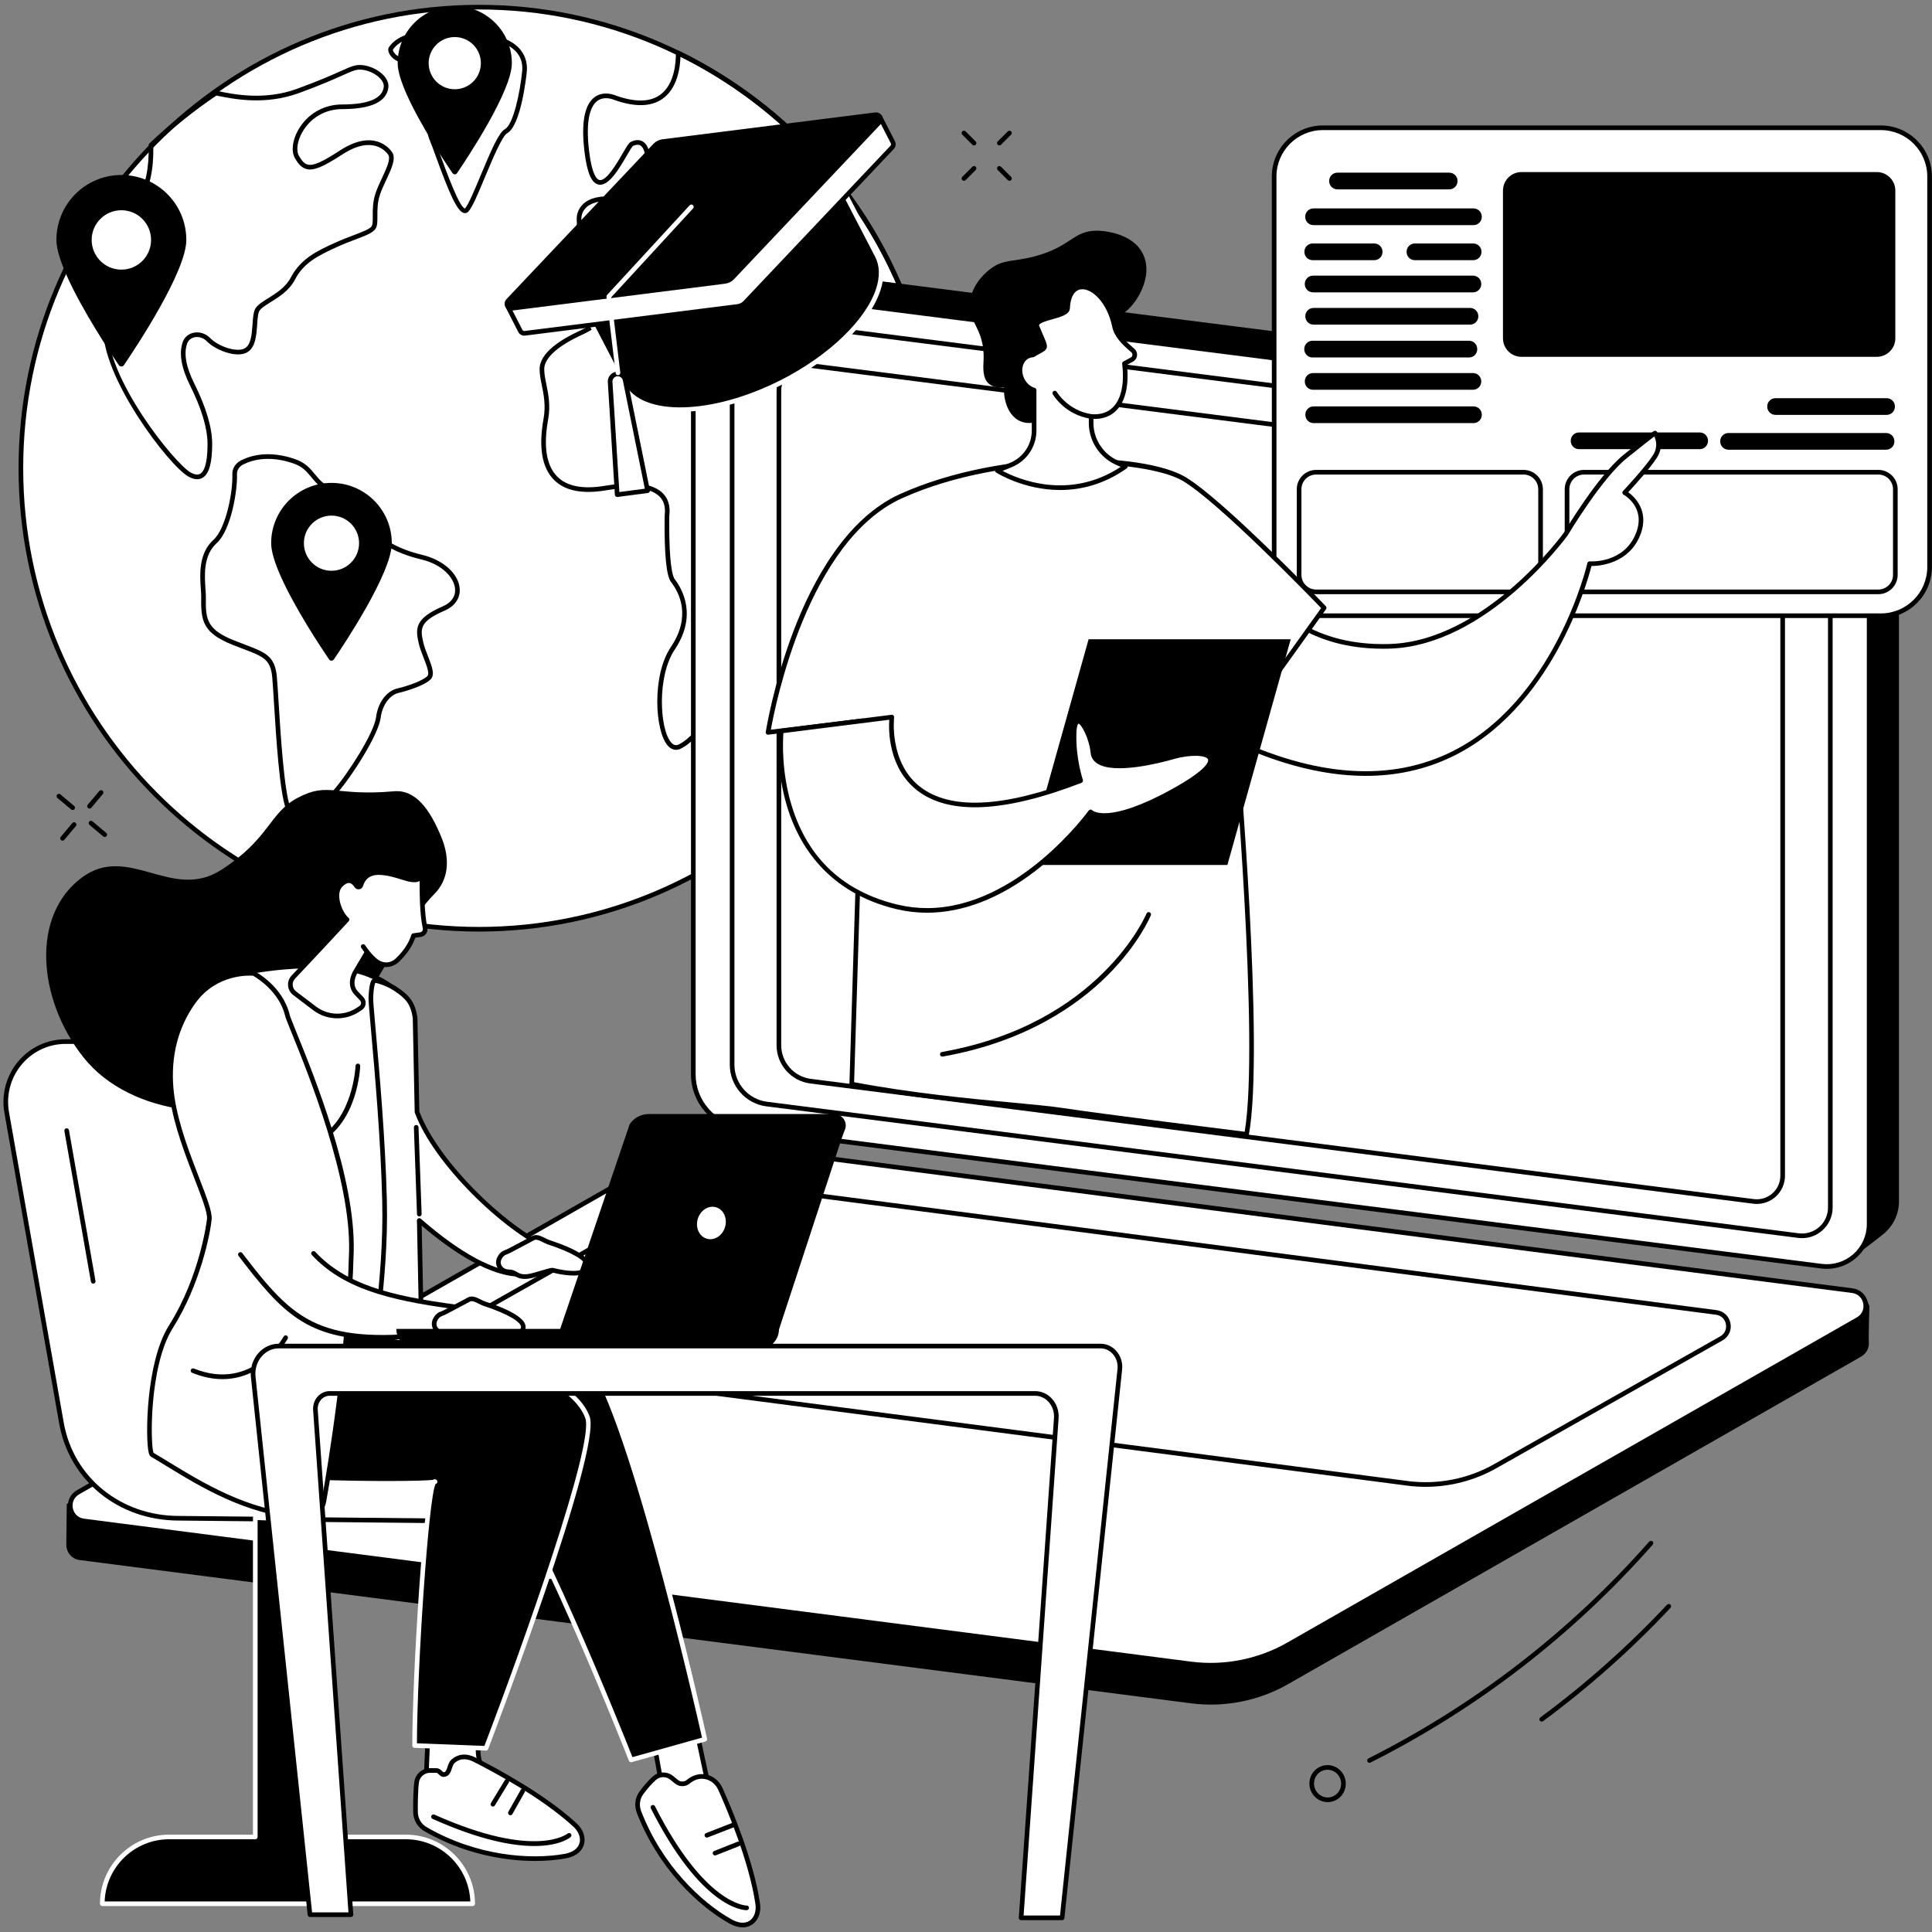
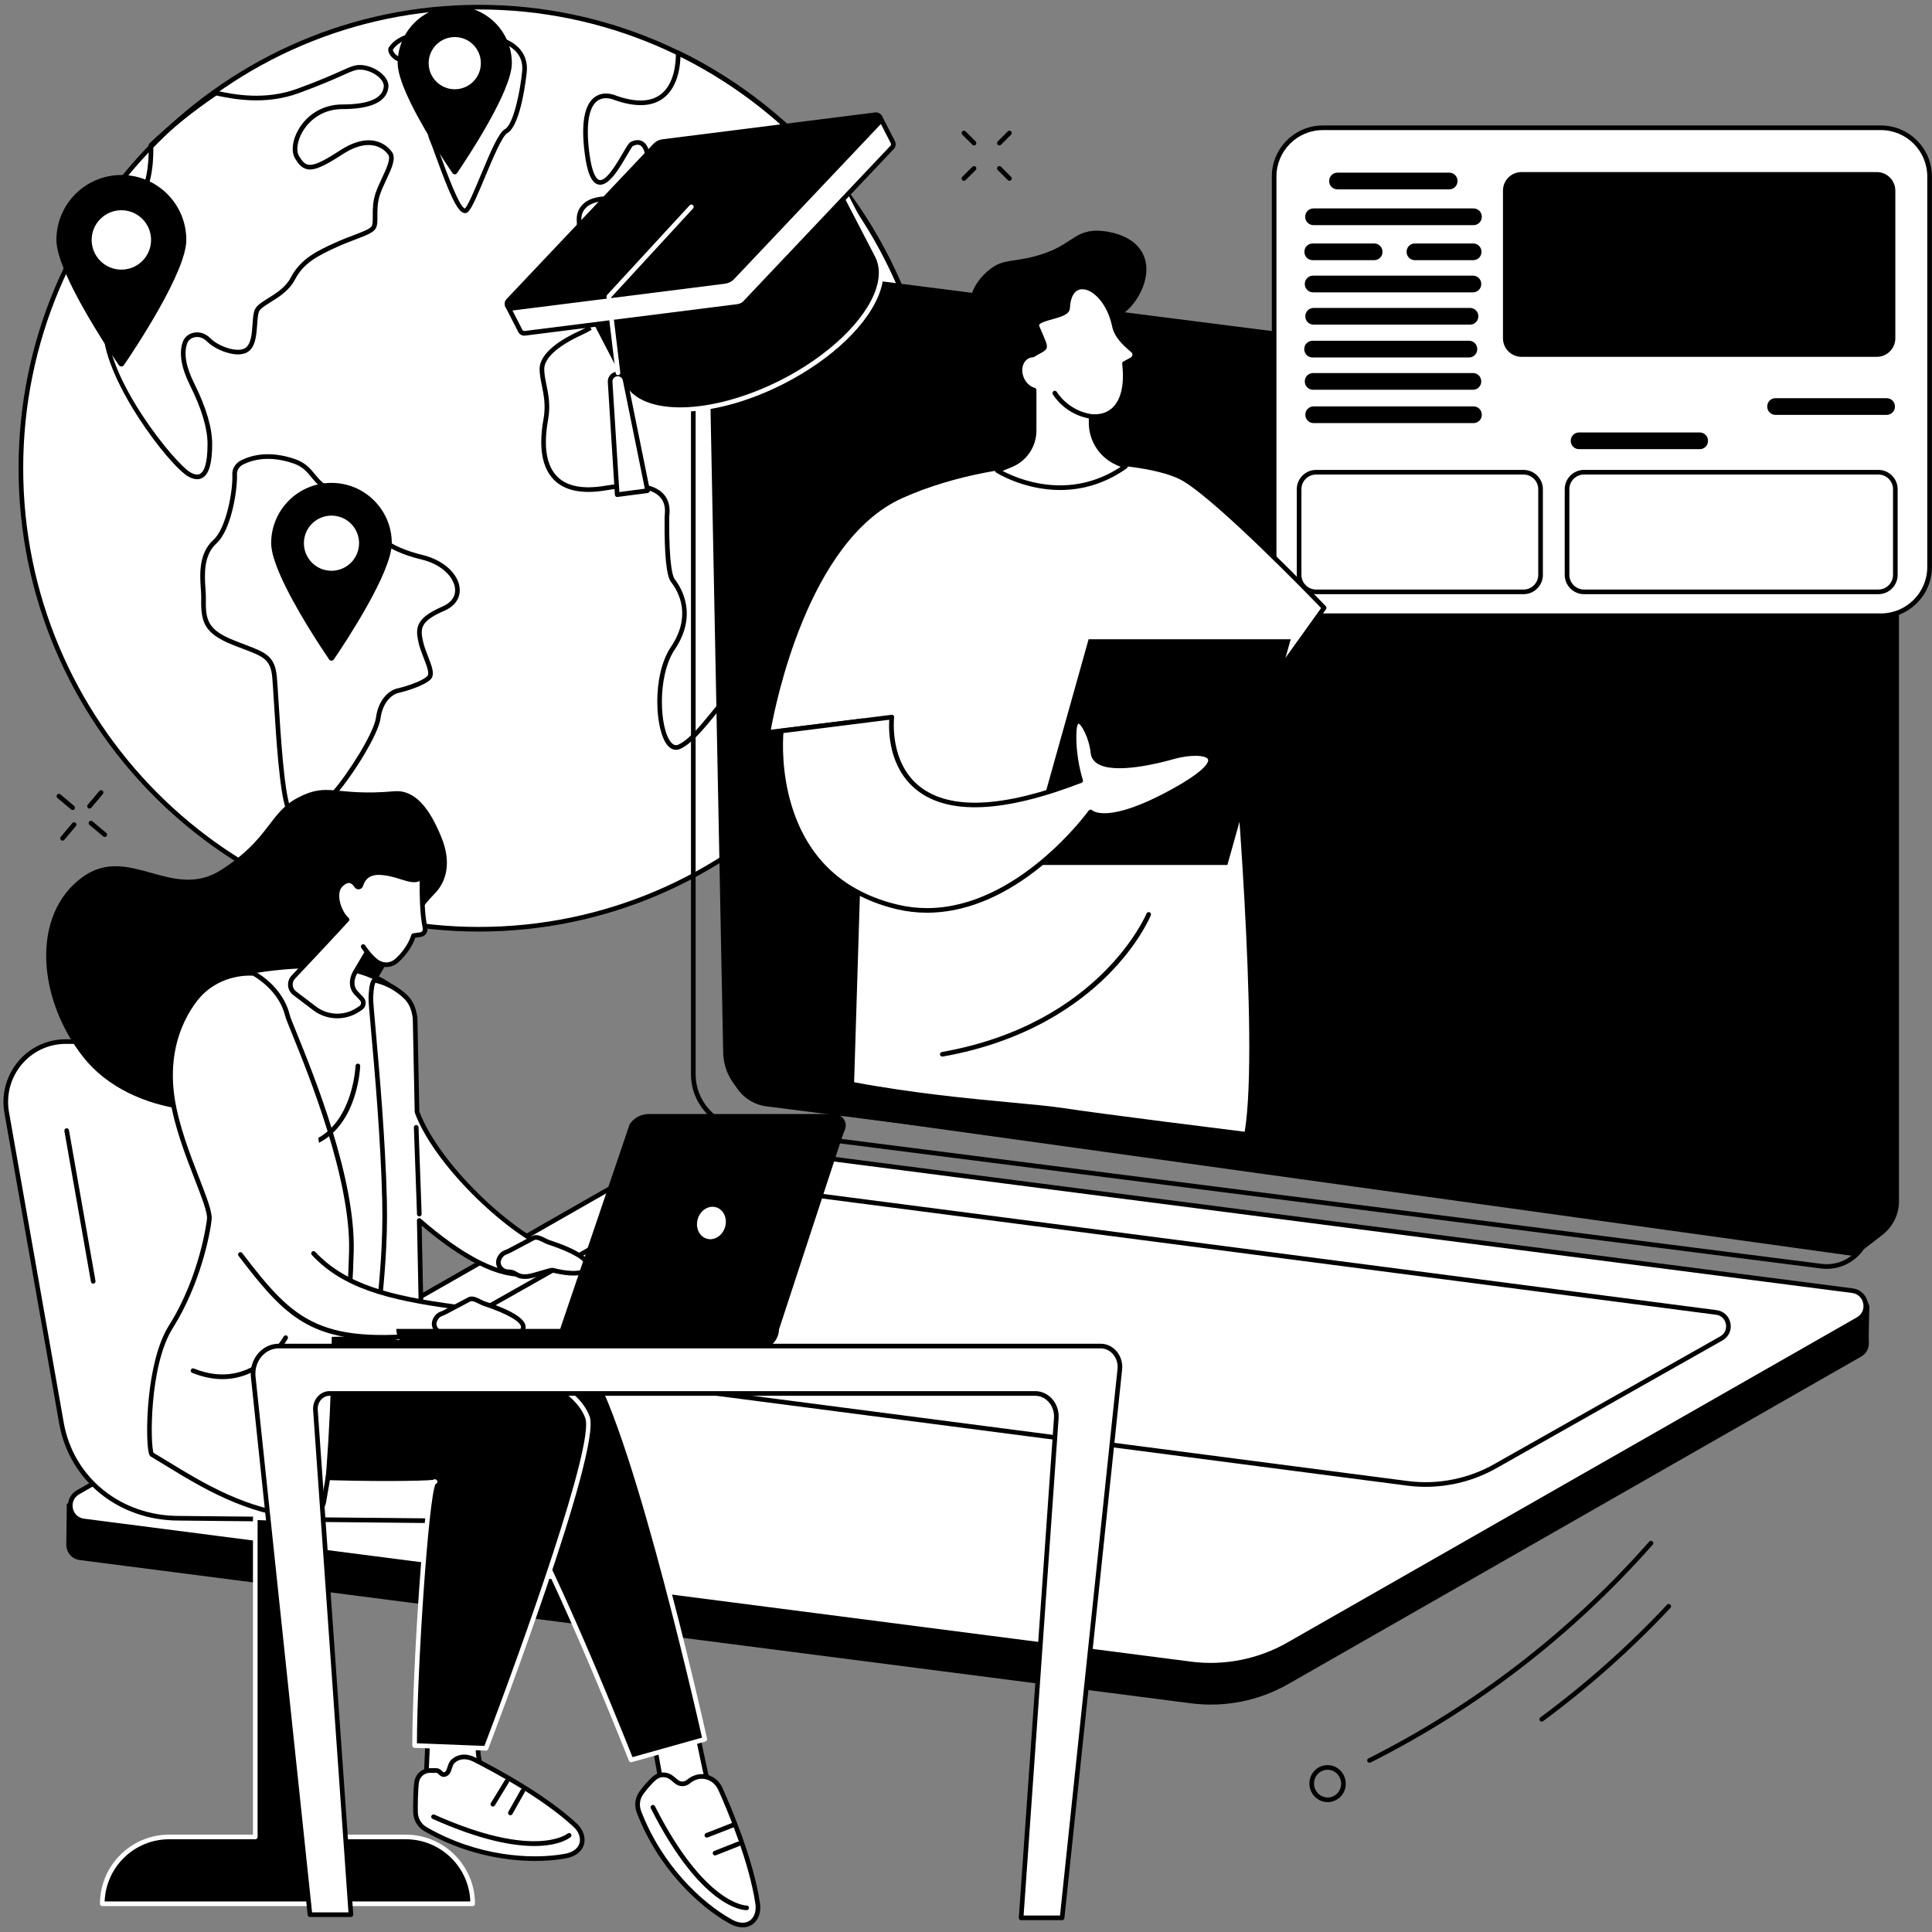
<svg xmlns="http://www.w3.org/2000/svg" width="1080" zoomAndPan="magnify" viewBox="0 0 810 810" height="1080" preserveAspectRatio="xMidYMid meet" version="1.0">
  <rect x="0" y="0" width="810" height="810" fill="#808080" stroke="none" />
  <defs>
    <clipPath id="39c0637ad8">
      <path d="M 8 2.023 L 393 2.023 L 393 390 L 8 390 Z M 8 2.023 " clip-rule="nonzero" />
    </clipPath>
    <clipPath id="661e5c082b">
      <path d="M 7 2.023 L 394 2.023 L 394 391 L 7 391 Z M 7 2.023 " clip-rule="nonzero" />
    </clipPath>
    <clipPath id="bc151469d0">
      <path d="M 166 2.023 L 215 2.023 L 215 74 L 166 74 Z M 166 2.023 " clip-rule="nonzero" />
    </clipPath>
  </defs>
  <g clip-path="url(#39c0637ad8)">
    <path fill="#ffffff" d="M 392.859 196.293 C 392.859 303.043 306.871 389.594 200.805 389.594 C 94.738 389.594 8.754 303.043 8.754 196.293 C 8.754 89.535 94.738 2.996 200.805 2.996 C 306.871 2.996 392.859 89.535 392.859 196.293 " fill-opacity="1" fill-rule="nonzero" />
  </g>
  <g clip-path="url(#661e5c082b)">
    <path fill="#000000" d="M 200.805 3.969 C 95.441 3.969 9.727 90.246 9.727 196.293 C 9.727 302.348 95.441 388.621 200.805 388.621 C 306.164 388.621 391.883 302.348 391.883 196.293 C 391.883 90.246 306.164 3.969 200.805 3.969 Z M 200.805 390.566 C 94.371 390.566 7.781 303.418 7.781 196.293 C 7.781 89.176 94.371 2.023 200.805 2.023 C 307.234 2.023 393.828 89.176 393.828 196.293 C 393.828 303.418 307.234 390.566 200.805 390.566 " fill-opacity="1" fill-rule="nonzero" />
  </g>
  <path fill="#000000" d="M 163.898 20.293 L 163.906 20.293 Z M 164.703 20.836 C 164.699 20.836 164.699 20.836 164.699 20.836 C 164.699 20.836 164.699 20.836 164.703 20.836 Z M 173.023 24.363 C 176.016 24.363 178.254 24.863 179.965 29.336 C 180.926 31.844 180.836 36.613 180.734 42.129 C 180.629 48.008 180.504 54.664 181.895 57.859 C 182.543 59.348 183.5 61.992 184.617 65.055 C 187.023 71.672 192.664 87.172 194.938 87.406 C 196.332 85.969 198.988 79.602 201.559 73.445 C 206.043 62.691 209.176 55.535 211.684 54.16 C 215.203 52.227 218.027 38.859 218.91 29.977 C 219.902 20.012 209.984 16.758 201.496 15.777 C 190.688 14.539 170.582 12.223 164.723 20.809 C 164.695 20.953 164.789 21.492 165.312 22.188 C 165.707 22.711 167.215 24.402 170.117 24.402 C 170.691 24.402 171.23 24.391 171.734 24.383 C 172.18 24.375 172.609 24.363 173.023 24.363 Z M 194.934 89.352 C 194.793 89.352 194.652 89.34 194.512 89.305 C 191.629 88.672 188.301 80.863 182.789 65.715 C 181.688 62.688 180.734 60.07 180.109 58.633 C 178.555 55.055 178.676 48.465 178.789 42.098 C 178.887 36.996 178.973 32.188 178.148 30.031 C 176.691 26.219 175.352 26.25 171.777 26.324 C 171.258 26.336 170.707 26.352 170.117 26.352 C 166.531 26.352 164.18 24.316 163.254 22.57 C 162.676 21.48 162.617 20.449 163.094 19.746 C 169.59 10.152 190.492 12.555 201.715 13.848 C 219.566 15.902 221.363 24.953 220.844 30.168 C 220.754 31.086 218.555 52.605 212.617 55.867 C 210.52 57.012 206.379 66.945 203.352 74.195 C 200.469 81.102 197.98 87.066 196.312 88.754 C 195.918 89.148 195.438 89.352 194.934 89.352 " fill-opacity="1" fill-rule="nonzero" />
  <path fill="#000000" d="M 101.965 194.734 C 100.27 195.586 99.27 197.18 99.348 198.891 C 99.633 204.973 97.059 222.141 90.773 227.797 C 85.164 232.844 85.758 241.34 86.152 246.961 C 86.25 248.375 86.336 249.598 86.312 250.578 C 86.086 260.059 87.059 264.066 98.258 268.543 C 99.898 269.203 101.395 269.773 102.766 270.289 C 111.348 273.551 115.262 275.035 116.066 283.711 C 116.273 285.969 116.504 289.656 116.793 294.324 C 117.66 308.23 119.109 331.504 121.707 338.523 C 125.41 348.523 132.711 363.148 136.227 366.309 C 138.172 368.062 141.535 369.309 142.961 368.289 C 143.609 367.828 144.816 366.059 142.066 359.586 C 141.645 358.594 141.234 357.629 140.836 356.715 C 135.906 345.23 133.188 338.902 139.625 331.562 C 145.969 324.336 156.793 307.305 157.648 300.777 C 158.59 293.562 162.852 289.469 166.656 288.613 C 170.754 287.688 177.387 285.371 179.195 283.418 C 180.168 282.371 178.906 279.129 177.68 275.992 C 176.84 273.84 175.969 271.617 175.48 269.426 C 174.117 263.285 174.117 259.195 185.609 254.234 C 189.227 252.668 191.062 250.035 190.781 246.816 C 190.402 242.441 185.812 236.734 176.641 234.551 C 161.082 230.84 151.883 222.98 153.754 214.992 C 154.664 211.078 151.059 209.965 145.102 208.465 C 142.418 207.785 139.645 207.09 137.309 205.91 C 133.922 204.195 132.168 202.059 130.469 199.992 C 128.613 197.738 126.863 195.602 122.949 194.27 C 113.066 190.906 106.082 192.668 101.965 194.734 Z M 141.574 370.594 C 139.359 370.594 136.734 369.387 134.926 367.754 C 130.773 364.02 123.367 348.602 119.883 339.199 C 117.188 331.914 115.781 309.367 114.852 294.445 C 114.574 289.977 114.332 286.117 114.129 283.887 C 113.438 276.418 110.344 275.246 102.074 272.109 C 100.695 271.582 99.188 271.016 97.535 270.352 C 85.305 265.457 84.129 260.555 84.367 250.531 C 84.391 249.637 84.305 248.461 84.211 247.098 C 83.793 241.102 83.16 232.035 89.473 226.355 C 94.871 221.492 97.719 205.645 97.406 198.984 C 97.289 196.492 98.699 194.199 101.09 192.996 C 105.543 190.762 113.055 188.848 123.574 192.434 C 128.012 193.941 130.027 196.395 131.973 198.762 C 133.613 200.758 135.164 202.645 138.188 204.176 C 140.328 205.254 142.996 205.93 145.574 206.578 C 151.211 207.996 157.043 209.461 155.645 215.438 C 154.066 222.191 162.887 229.277 177.09 232.656 C 185.754 234.723 192.18 240.473 192.719 246.648 C 193.074 250.707 190.762 254.121 186.379 256.02 C 176.02 260.496 176.168 263.547 177.383 269 C 177.836 271.047 178.676 273.199 179.492 275.285 C 181.062 279.316 182.426 282.793 180.621 284.738 C 178.219 287.336 170.465 289.746 167.082 290.508 C 164.039 291.191 160.391 294.781 159.574 301.035 C 158.664 307.996 147.734 325.266 141.086 332.848 C 135.461 339.266 137.707 344.492 142.625 355.945 C 143.023 356.867 143.434 357.828 143.859 358.824 C 146.281 364.539 146.363 368.258 144.09 369.875 C 143.387 370.371 142.52 370.594 141.574 370.594 " fill-opacity="1" fill-rule="nonzero" />
  <path fill="#000000" d="M 264.238 202.672 C 270.379 202.672 274.859 203.965 277.617 206.539 C 281.242 209.922 280.793 214.441 280.625 216.137 C 280.605 216.332 280.59 216.48 280.59 216.578 L 280.582 217.184 C 280.391 237.961 282.266 242.02 282.844 242.77 C 286.047 246.918 292.461 258.09 282.879 272.348 C 275.406 283.469 276.516 305.656 281.363 311.254 C 282.676 312.773 283.793 312.492 284.52 312.145 C 288.934 310.027 293.5 304.434 298.336 298.512 C 302.676 293.203 307.164 287.703 312.191 283.812 C 323.07 275.387 336.832 240.066 331.18 229.824 C 326.789 221.867 332.359 214.836 336.828 209.184 C 339.027 206.41 341.105 203.785 341.742 201.48 C 343.789 194.051 342.754 190.633 339.82 186.203 C 337.484 182.684 335.082 174.797 345.184 161.586 C 346.781 159.488 347.43 157.238 347.113 154.902 C 346.406 149.719 341.297 145.148 338.312 142.891 C 337.641 142.379 337.348 141.531 337.574 140.719 C 337.797 139.906 338.484 139.312 339.332 139.215 C 344.688 138.609 357.727 140.25 363.289 168.578 C 367.223 188.625 369.668 191.992 370.781 192.207 C 371.445 192.34 372.594 190.645 373.426 189.402 C 373.965 188.586 374.523 187.742 375.121 187.078 C 376.375 185.676 376.094 183.605 375.727 180.984 C 375.191 177.094 374.523 172.242 378.797 167.305 C 383.07 162.371 385.184 155.027 386.211 149.656 C 372.602 94.672 335.875 48.879 285.293 23.746 C 285.145 28.477 283.973 36.984 277.852 41.363 C 273.055 44.797 266.238 44.98 257.59 41.914 C 257.555 41.902 257.523 41.891 257.492 41.879 C 257.457 41.863 253.539 40.062 250.496 42.266 C 247.938 44.117 245.258 49.309 247.004 63.551 C 248.211 73.406 250.238 75.254 251.344 75.484 C 254.207 76.07 258.684 68.387 261.09 64.262 C 262.855 61.238 263.664 59.891 264.438 59.504 C 266.461 58.48 268.363 58.488 269.797 59.52 C 272.715 61.613 273.43 67.598 271.98 77.816 C 271.98 77.836 271.824 80.094 269.602 81.996 C 267.117 84.125 263.156 84.938 257.82 84.414 C 252.375 83.891 248.262 84.738 245.914 86.863 C 243.945 88.648 243.734 90.836 243.734 91.695 C 243.734 92.059 243.75 92.488 243.766 92.977 C 243.914 97.098 244.188 104.77 237.672 110.559 C 233.582 114.188 232.844 121.949 235.254 125.316 C 236.562 127.137 238.508 127.324 241.051 125.883 C 245.215 123.516 248.879 118.684 252.426 114.016 C 256.789 108.258 260.914 102.832 265.922 101.867 C 270.402 101.008 274.551 103.281 278.562 105.484 C 282.652 107.734 286.512 109.852 290.352 108.5 C 294.539 107.027 295.246 101.988 295.809 97.945 C 296.27 94.656 296.707 91.547 299.27 91.547 C 301.738 91.547 305.434 93.949 308.258 97.391 C 309.871 99.355 312.465 103.238 311.691 107.137 C 311.109 110.07 308.402 112.227 305.781 114.312 C 301.801 117.484 299.484 119.656 300.98 123.039 C 302.613 126.734 305.219 127.715 307.738 128.656 C 309.93 129.48 312.191 130.328 313.273 132.949 C 314.035 134.777 313.352 136.773 311.402 138.418 C 307.852 141.41 299.418 143.477 291.793 138.68 C 286.691 135.473 284.117 136.672 281.848 137.73 C 279.914 138.625 277.922 139.555 275.305 137.363 C 273.457 135.816 272.211 133.684 271.113 131.809 C 268.91 128.043 267.598 126.145 264.02 127.625 C 260.766 128.973 258.094 131.023 255.262 133.203 C 252.203 135.555 248.734 138.215 243.984 140.383 C 233.789 145.051 228.172 150.152 228.172 154.75 C 228.172 156.777 228.609 158.926 229.074 161.207 C 229.914 165.34 230.863 170.023 229.797 175.945 C 227.77 187.16 229.059 195.18 233.617 199.801 C 237.684 203.914 244.422 205.219 253.656 203.664 C 257.605 203.004 261.133 202.672 264.238 202.672 Z M 283.43 314.363 C 282.156 314.363 280.941 313.742 279.891 312.527 C 274.574 306.383 273.227 283.223 281.266 271.262 C 289.82 258.531 284.961 248.695 281.305 243.957 C 279.395 241.488 278.496 232.469 278.637 217.164 L 278.645 216.578 C 278.645 216.441 278.664 216.23 278.691 215.949 C 278.848 214.371 279.211 210.691 276.289 207.965 C 272.605 204.516 265.102 203.715 253.977 205.582 C 244.086 207.242 236.77 205.758 232.238 201.164 C 227.203 196.074 225.738 187.469 227.883 175.602 C 228.887 170.047 227.973 165.559 227.168 161.598 C 226.684 159.219 226.23 156.969 226.23 154.75 C 226.23 147.824 235.445 142.156 243.176 138.621 C 247.723 136.539 250.953 134.055 254.078 131.66 C 257.012 129.402 259.785 127.273 263.273 125.832 C 268.586 123.629 270.82 127.453 272.793 130.828 C 273.859 132.652 274.965 134.539 276.555 135.875 C 278.223 137.273 279.215 136.809 281.023 135.965 C 283.477 134.824 286.832 133.262 292.828 137.031 C 299.547 141.262 307.133 139.469 310.148 136.93 C 310.887 136.309 312.043 135.059 311.477 133.695 C 310.715 131.855 309.102 131.246 307.055 130.48 C 304.43 129.492 301.164 128.273 299.199 123.824 C 296.996 118.824 301.02 115.621 304.57 112.789 C 306.914 110.926 309.336 108.992 309.785 106.758 C 310.234 104.48 309.129 101.52 306.754 98.621 C 304.117 95.41 300.879 93.492 299.27 93.492 C 298.398 93.492 298.059 95.895 297.734 98.215 C 297.129 102.539 296.301 108.465 290.996 110.332 C 286.344 111.973 281.91 109.543 277.625 107.191 C 273.746 105.059 270.086 103.047 266.285 103.777 C 262.012 104.598 258.109 109.742 253.977 115.188 C 250.312 120.016 246.523 125.004 242.012 127.574 C 238.613 129.504 235.574 129.094 233.672 126.441 C 230.73 122.34 231.398 113.527 236.383 109.102 C 242.211 103.926 241.957 96.852 241.824 93.051 C 241.805 92.535 241.789 92.082 241.789 91.695 C 241.789 90.578 242.062 87.73 244.605 85.426 C 247.414 82.883 251.918 81.887 258.008 82.484 C 262.691 82.938 266.242 82.273 268.289 80.559 C 269.902 79.211 270.039 77.68 270.047 77.609 C 271.785 65.344 269.926 62 268.66 61.098 C 267.617 60.352 266.262 60.758 265.312 61.238 C 264.941 61.52 263.789 63.496 262.77 65.242 C 259.562 70.738 255.168 78.254 250.949 77.387 C 248.004 76.781 246.133 72.457 245.074 63.785 C 243.578 51.578 245.023 43.805 249.371 40.676 C 253.188 37.93 257.715 39.844 258.277 40.098 C 266.277 42.922 272.48 42.82 276.719 39.789 C 282.852 35.395 283.41 26.027 283.363 22.203 C 283.359 21.867 283.531 21.551 283.816 21.375 C 284.102 21.195 284.457 21.172 284.762 21.324 C 336.641 46.578 374.324 93.262 388.152 149.398 C 388.184 149.527 388.188 149.672 388.16 149.809 C 387.109 155.434 384.879 163.254 380.27 168.578 C 376.57 172.848 377.148 177.027 377.656 180.715 C 378.055 183.586 378.426 186.297 376.574 188.375 C 376.066 188.938 375.547 189.719 375.047 190.477 C 373.723 192.457 372.367 194.508 370.398 194.117 C 367.852 193.605 365.344 189.137 361.379 168.957 C 356.125 142.207 344.371 140.598 339.551 141.148 C 339.527 141.152 339.469 141.16 339.449 141.234 C 339.434 141.297 339.465 141.32 339.484 141.336 C 342.711 143.777 348.242 148.762 349.039 154.641 C 349.43 157.508 348.652 160.242 346.73 162.762 C 339.785 171.848 337.906 179.793 341.441 185.129 C 345.09 190.641 345.617 194.738 343.613 201.996 C 342.875 204.68 340.68 207.453 338.355 210.395 C 333.809 216.125 329.113 222.059 332.879 228.883 C 339.414 240.719 323.949 277.168 313.383 285.348 C 308.531 289.102 304.117 294.516 299.844 299.75 C 294.867 305.836 290.168 311.594 285.359 313.898 C 284.711 314.207 284.062 314.363 283.43 314.363 " fill-opacity="1" fill-rule="nonzero" />
  <path fill="#000000" d="M 64.277 61.262 C 64.465 71.039 62.777 78.828 59.258 84.418 C 47.133 103.68 46.559 113.738 45.523 132 C 45.434 133.535 45.344 135.125 45.246 136.777 C 43.949 158.023 73.359 194.582 80.023 198.156 C 81.676 199.039 83 199.199 83.973 198.617 C 85.359 197.789 87.012 194.957 87.012 186.184 C 87.012 179.633 84.555 171.383 79.707 161.656 C 75.969 154.156 74.945 147.977 76.66 143.281 C 77.359 141.367 79.047 139.953 81.176 139.496 C 83.637 138.973 86.242 139.816 88.141 141.766 C 91.469 145.18 99.238 147.918 102.621 146.039 C 105.285 144.562 105.602 139.93 105.883 135.844 C 106.062 133.285 106.215 131.082 106.914 129.645 C 107.742 127.945 109.895 126.609 112.383 125.059 C 115.684 123.016 119.793 120.461 121.945 116.316 C 126.094 108.332 133.383 105.008 140.43 101.793 C 143.234 100.52 145.91 99.5 148.27 98.605 C 151.992 97.191 155.207 95.965 155.859 94.781 C 156.297 93.98 156.289 92.41 156.277 90.594 C 156.262 87.895 156.242 84.531 157.508 80.848 C 158.203 78.809 159.203 76.672 160.168 74.613 C 162.016 70.656 163.926 66.566 162.773 64.887 C 161.773 63.422 156.129 56.539 143.512 64.762 C 135.469 69.996 131.57 71.602 128.609 70.902 C 126.273 70.352 124.809 68.309 123.688 66.391 C 122 63.512 122.551 58.801 125.082 54.391 C 128.887 47.758 135.738 43.801 143.406 43.801 C 154.418 43.801 160.301 41.32 160.895 36.438 C 161.25 33.547 156.977 30.016 152.273 29.297 C 149.633 28.898 148.246 29.52 143.645 31.582 C 140.039 33.195 134.598 35.641 125.285 39.035 C 111.039 44.23 97.883 41.523 90.816 40.074 L 90.734 40.055 C 81.301 46.434 72.402 53.566 64.277 61.262 Z M 82.672 200.914 C 81.594 200.914 80.398 200.566 79.105 199.871 C 70.988 195.516 42.027 157.609 43.305 136.664 C 43.402 135.012 43.496 133.422 43.582 131.891 C 44.602 113.918 45.219 103.07 57.613 83.379 C 60.977 78.035 62.562 70.469 62.32 60.879 C 62.312 60.605 62.422 60.34 62.625 60.152 C 71.012 52.176 80.219 44.789 89.984 38.215 C 90.203 38.066 90.469 38.016 90.723 38.066 L 91.207 38.164 C 98.086 39.582 110.891 42.215 124.621 37.207 C 133.863 33.836 139.27 31.41 142.848 29.812 C 147.586 27.684 149.352 26.887 152.566 27.379 C 157.848 28.18 163.355 32.324 162.828 36.672 C 162.094 42.691 155.559 45.742 143.406 45.742 C 136.445 45.742 130.223 49.336 126.77 55.359 C 124.613 59.117 124.047 63.16 125.363 65.41 C 126.68 67.66 127.75 68.703 129.059 69.012 C 131.395 69.562 135.016 67.969 142.445 63.133 C 156.582 53.922 163.195 62.059 164.379 63.785 C 166.16 66.379 164.199 70.578 161.93 75.438 C 160.984 77.453 160.012 79.539 159.348 81.477 C 158.191 84.852 158.211 88.027 158.223 90.582 C 158.238 92.754 158.246 94.469 157.562 95.715 C 156.566 97.531 153.539 98.684 148.961 100.422 C 146.629 101.305 143.984 102.316 141.238 103.566 C 132.945 107.344 127.246 110.336 123.672 117.211 C 121.273 121.828 116.914 124.535 113.41 126.711 C 111.176 128.102 109.246 129.297 108.66 130.496 C 108.125 131.594 107.98 133.719 107.824 135.977 C 107.512 140.555 107.152 145.746 103.566 147.738 C 99.008 150.266 90.219 146.684 86.75 143.121 C 85.32 141.656 83.387 141.012 81.582 141.398 C 80.113 141.711 78.957 142.664 78.488 143.945 C 76.961 148.125 77.957 153.789 81.449 160.789 C 86.434 170.789 88.957 179.328 88.957 186.184 C 88.957 194.07 87.652 198.68 84.973 200.285 C 84.277 200.699 83.508 200.914 82.672 200.914 " fill-opacity="1" fill-rule="nonzero" />
  <path fill="#ffffff" d="M 383.805 231.125 C 380.898 230.477 381.547 237.613 377.68 238.91 C 373.805 240.207 372.195 242.156 373.164 249.297 C 374.129 256.434 372.516 265.844 368.648 269.414 C 364.785 272.98 359.301 275.582 358.977 284.34 C 358.652 293.098 350.594 301.539 345.754 304.457 C 340.922 307.379 333.512 311.914 333.512 319.387 C 333.512 324.191 333.383 330.336 334.492 335.055 C 360.082 310.074 378.777 277.988 387.445 241.953 C 386.695 237.16 385.457 231.492 383.805 231.125 " fill-opacity="1" fill-rule="nonzero" />
  <path fill="#000000" d="M 164.262 227.738 C 164.262 240.027 144.668 269.562 139.973 276.465 C 139.492 277.172 138.449 277.172 137.969 276.461 C 134.609 271.52 123.609 254.98 117.633 241.469 C 115.266 236.109 113.684 231.227 113.684 227.738 C 113.684 213.773 125.008 202.453 138.973 202.453 C 152.941 202.453 164.262 213.773 164.262 227.738 " fill-opacity="1" fill-rule="nonzero" />
  <path fill="#ffffff" d="M 150.539 227.73 C 150.539 234.117 145.359 239.297 138.973 239.297 C 132.586 239.297 127.41 234.117 127.41 227.73 C 127.41 221.348 132.586 216.172 138.973 216.172 C 145.359 216.172 150.539 221.348 150.539 227.73 " fill-opacity="1" fill-rule="nonzero" />
  <path fill="#000000" d="M 78.117 100.594 C 78.117 113.832 57.02 145.641 51.961 153.07 C 51.445 153.836 50.324 153.832 49.805 153.066 C 46.184 147.746 34.34 129.934 27.902 115.387 C 25.352 109.609 23.648 104.352 23.648 100.594 C 23.648 85.555 35.844 73.367 50.883 73.367 C 65.926 73.367 78.117 85.555 78.117 100.594 " fill-opacity="1" fill-rule="nonzero" />
  <path fill="#ffffff" d="M 63.336 100.59 C 63.336 107.465 57.762 113.043 50.883 113.043 C 44.004 113.043 38.43 107.465 38.43 100.59 C 38.43 93.715 44.004 88.141 50.883 88.141 C 57.762 88.141 63.336 93.715 63.336 100.59 " fill-opacity="1" fill-rule="nonzero" />
  <g clip-path="url(#bc151469d0)">
    <path fill="#000000" d="M 214.598 26.48 C 214.598 38.113 196.051 66.07 191.609 72.598 C 191.152 73.27 190.168 73.27 189.711 72.598 C 186.531 67.918 176.121 52.262 170.465 39.48 C 168.219 34.402 166.727 29.785 166.727 26.48 C 166.727 13.262 177.441 2.551 190.66 2.551 C 203.883 2.551 214.598 13.262 214.598 26.48 " fill-opacity="1" fill-rule="nonzero" />
  </g>
  <path fill="#ffffff" d="M 201.605 26.477 C 201.605 32.52 196.707 37.418 190.664 37.418 C 184.617 37.418 179.719 32.52 179.719 26.477 C 179.719 20.434 184.617 15.539 190.664 15.539 C 196.707 15.539 201.605 20.434 201.605 26.477 " fill-opacity="1" fill-rule="nonzero" />
  <path fill="#000000" d="M 37.527 339 C 37.305 339 37.082 338.926 36.902 338.77 C 36.488 338.426 36.438 337.816 36.781 337.398 L 41.637 331.629 C 41.98 331.219 42.594 331.164 43.004 331.512 C 43.418 331.855 43.469 332.469 43.125 332.883 L 38.27 338.652 C 38.078 338.879 37.805 339 37.527 339 " fill-opacity="1" fill-rule="nonzero" />
  <path fill="#000000" d="M 26.219 352.453 C 26 352.453 25.777 352.375 25.594 352.223 C 25.184 351.875 25.129 351.262 25.477 350.852 L 30.328 345.078 C 30.676 344.668 31.289 344.613 31.699 344.957 C 32.109 345.305 32.164 345.918 31.816 346.328 L 26.965 352.102 C 26.773 352.332 26.496 352.453 26.219 352.453 " fill-opacity="1" fill-rule="nonzero" />
  <path fill="#000000" d="M 30.461 339.609 C 30.238 339.609 30.016 339.539 29.836 339.383 L 24.062 334.535 C 23.648 334.184 23.598 333.57 23.941 333.164 C 24.289 332.754 24.902 332.695 25.312 333.043 L 31.086 337.895 C 31.5 338.242 31.551 338.855 31.207 339.262 C 31.016 339.492 30.738 339.609 30.461 339.609 " fill-opacity="1" fill-rule="nonzero" />
  <path fill="#000000" d="M 43.914 350.918 C 43.691 350.918 43.469 350.844 43.289 350.691 L 37.516 345.836 C 37.102 345.492 37.051 344.875 37.395 344.465 C 37.742 344.055 38.355 344.004 38.766 344.348 L 44.539 349.199 C 44.953 349.543 45.004 350.16 44.66 350.57 C 44.465 350.801 44.191 350.918 43.914 350.918 " fill-opacity="1" fill-rule="nonzero" />
  <path fill="#000000" d="M 408.371 60.973 C 408.129 60.973 407.875 60.879 407.688 60.684 L 403.445 56.445 C 403.066 56.07 403.066 55.449 403.445 55.074 C 403.82 54.695 404.441 54.695 404.82 55.074 L 409.062 59.309 C 409.438 59.691 409.438 60.305 409.062 60.684 C 408.867 60.875 408.625 60.973 408.371 60.973 " fill-opacity="1" fill-rule="nonzero" />
  <path fill="#000000" d="M 423.219 75.805 C 422.973 75.805 422.723 75.707 422.531 75.516 L 418.293 71.281 C 417.91 70.902 417.91 70.285 418.293 69.906 C 418.668 69.527 419.285 69.527 419.668 69.906 L 423.91 74.141 C 424.289 74.523 424.289 75.137 423.91 75.516 C 423.719 75.707 423.473 75.805 423.219 75.805 " fill-opacity="1" fill-rule="nonzero" />
  <path fill="#000000" d="M 404.133 75.805 C 403.883 75.805 403.633 75.707 403.441 75.516 C 403.066 75.137 403.066 74.523 403.441 74.141 L 407.688 69.906 C 408.062 69.527 408.684 69.527 409.059 69.906 C 409.441 70.285 409.441 70.902 409.059 71.281 L 404.816 75.516 C 404.629 75.707 404.383 75.805 404.133 75.805 " fill-opacity="1" fill-rule="nonzero" />
  <path fill="#000000" d="M 418.98 60.973 C 418.73 60.973 418.484 60.875 418.289 60.684 C 417.914 60.305 417.914 59.691 418.289 59.309 L 422.535 55.074 C 422.918 54.695 423.531 54.695 423.906 55.074 C 424.293 55.449 424.293 56.07 423.906 56.445 L 419.664 60.684 C 419.477 60.879 419.23 60.973 418.98 60.973 " fill-opacity="1" fill-rule="nonzero" />
  <path fill="#000000" d="M 552.988 742.066 L 553 742.066 Z M 556.551 741.977 C 555.484 741.977 554.438 742.285 553.523 742.879 C 550.879 744.598 550.117 748.199 551.828 750.906 C 552.66 752.23 553.945 753.141 555.449 753.465 C 556.914 753.789 558.414 753.516 559.672 752.695 C 562.316 750.973 563.078 747.371 561.371 744.664 C 560.535 743.34 559.25 742.434 557.75 742.105 C 557.352 742.02 556.945 741.977 556.551 741.977 Z M 556.652 755.547 C 556.113 755.547 555.57 755.484 555.027 755.371 C 553.016 754.926 551.293 753.715 550.184 751.949 C 547.91 748.344 548.934 743.543 552.461 741.25 C 554.16 740.145 556.188 739.773 558.168 740.203 C 560.18 740.645 561.902 741.863 563.012 743.625 C 565.285 747.23 564.266 752.031 560.734 754.328 C 559.5 755.125 558.09 755.547 556.652 755.547 " fill-opacity="1" fill-rule="nonzero" />
  <path fill="#000000" d="M 574.172 739.059 C 573.812 739.059 573.477 738.867 573.301 738.527 C 573.059 738.047 573.254 737.461 573.734 737.219 C 618.535 714.641 658.137 684.062 691.445 646.324 C 691.801 645.926 692.418 645.887 692.82 646.242 C 693.219 646.598 693.262 647.211 692.906 647.613 C 659.434 685.535 619.633 716.266 574.605 738.953 C 574.461 739.023 574.316 739.059 574.172 739.059 " fill-opacity="1" fill-rule="nonzero" />
  <path fill="#000000" d="M 646.367 721.793 C 646.07 721.793 645.773 721.656 645.59 721.402 C 645.266 720.973 645.359 720.363 645.789 720.039 C 664.832 705.969 682.711 690.062 698.93 672.77 C 699.301 672.379 699.91 672.359 700.305 672.727 C 700.699 673.094 700.715 673.711 700.352 674.102 C 684.051 691.48 666.082 707.461 646.941 721.605 C 646.77 721.73 646.566 721.793 646.367 721.793 " fill-opacity="1" fill-rule="nonzero" />
  <path fill="#000000" d="M 777.508 526.645 L 323.141 463.477 C 311.734 462.023 303.188 452.316 303.188 440.82 L 296.953 123.98 C 296.953 123.98 307.309 116.516 313.18 113.66 C 316.168 112.199 319.605 111.566 323.184 112.023 L 776.195 169.773 C 787.605 171.227 796.156 180.938 796.156 192.438 L 796.156 503.629 C 796.156 509.195 793.609 514.102 789.672 517.34 C 786.047 520.32 777.508 526.645 777.508 526.645 " fill-opacity="1" fill-rule="nonzero" />
-   <path fill="#ffffff" d="M 763.641 530.859 L 310.629 473.102 C 299.215 471.648 290.668 461.938 290.668 450.445 L 290.668 139.25 C 290.668 128.559 300.059 120.289 310.672 121.645 L 763.68 179.398 C 775.094 180.859 783.637 190.562 783.637 202.059 L 783.637 513.25 C 783.637 523.945 774.25 532.211 763.641 530.859 " fill-opacity="1" fill-rule="nonzero" />
  <path fill="#000000" d="M 763.77 529.891 C 768.551 530.504 773.363 529.023 776.98 525.84 C 780.594 522.656 782.672 518.07 782.672 513.25 L 782.672 202.059 C 782.672 191.078 774.457 181.754 763.559 180.363 L 310.551 122.605 C 305.773 122 300.953 123.473 297.336 126.66 C 293.719 129.84 291.645 134.43 291.645 139.246 L 291.645 450.441 C 291.645 461.422 299.859 470.746 310.754 472.133 Z M 765.887 531.969 C 765.105 531.969 764.312 531.922 763.52 531.82 L 310.508 474.062 C 298.645 472.555 289.699 462.398 289.699 450.441 L 289.699 139.246 C 289.699 133.871 292.016 128.75 296.051 125.199 C 300.086 121.645 305.461 120 310.797 120.676 L 763.805 178.438 C 775.672 179.945 784.617 190.102 784.617 202.059 L 784.617 513.25 C 784.617 518.625 782.301 523.746 778.27 527.301 C 774.828 530.328 770.414 531.969 765.887 531.969 " fill-opacity="1" fill-rule="nonzero" />
  <path fill="#000000" d="M 318.801 135.348 C 316.168 135.348 313.602 136.309 311.605 138.066 C 309.258 140.125 307.914 143.105 307.914 146.234 L 307.914 446.402 C 307.914 454.254 313.789 460.926 321.578 461.918 L 754.133 517.066 C 757.238 517.465 760.359 516.504 762.707 514.438 C 765.055 512.371 766.398 509.398 766.398 506.273 L 766.398 206.094 C 766.398 198.246 760.52 191.582 752.73 190.582 L 320.176 135.438 C 319.719 135.375 319.254 135.348 318.801 135.348 Z M 755.512 519.098 C 754.973 519.098 754.434 519.062 753.887 518.996 L 321.328 463.848 C 312.57 462.727 305.969 455.23 305.969 446.402 L 305.969 146.234 C 305.969 142.547 307.555 139.039 310.32 136.602 C 313.082 134.172 316.762 133.043 320.422 133.508 L 752.98 188.656 C 761.738 189.77 768.344 197.273 768.344 206.094 L 768.344 506.273 C 768.344 509.953 766.758 513.465 763.988 515.898 C 761.637 517.969 758.613 519.098 755.512 519.098 " fill-opacity="1" fill-rule="nonzero" />
  <path fill="#000000" d="M 337.398 154.004 C 335.012 154.004 332.691 154.871 330.875 156.461 C 328.754 158.34 327.531 161.031 327.531 163.867 L 327.531 438.227 C 327.531 445.359 332.867 451.418 339.945 452.32 L 735.305 502.727 C 738.113 503.09 740.949 502.215 743.074 500.344 C 745.203 498.473 746.418 495.777 746.418 492.945 L 746.418 218.582 C 746.418 211.449 741.078 205.395 734 204.488 L 338.645 154.086 C 338.23 154.031 337.809 154.004 337.398 154.004 Z M 736.555 504.754 C 736.055 504.754 735.555 504.719 735.055 504.656 L 339.699 454.25 C 331.656 453.223 325.582 446.336 325.582 438.227 L 325.582 163.867 C 325.582 160.477 327.047 157.246 329.594 155.004 C 332.137 152.766 335.523 151.723 338.891 152.156 L 734.246 202.562 C 742.297 203.586 748.363 210.473 748.363 218.582 L 748.363 492.945 C 748.363 496.336 746.906 499.562 744.359 501.809 C 742.191 503.715 739.41 504.75 736.555 504.754 " fill-opacity="1" fill-rule="nonzero" />
  <path fill="#000000" d="M 499.352 714.129 L 33.449 654.062 C 29.801 653.594 27.746 650.543 27.789 647.488 C 27.824 645.387 27.996 630.559 27.996 630.559 L 274.344 489.762 C 286.688 482.715 302.652 479.992 316.75 481.801 L 776.773 541.125 C 779.551 541.48 781.918 543.277 783.02 545.844 L 783.754 547.578 C 783.754 547.578 783.359 559.941 783.52 562.828 C 783.645 565.09 782.633 567.418 780.266 568.773 L 540.098 706.051 C 527.754 713.098 513.453 715.93 499.352 714.129 " fill-opacity="1" fill-rule="nonzero" />
  <path fill="#ffffff" d="M 90.75 644.859 L 35.113 637.676 C 28.953 636.883 27.332 628.715 32.727 625.633 L 271.602 489.238 C 283.945 482.191 298.25 479.355 312.348 481.16 L 776.59 541.117 C 782.754 541.902 784.371 550.074 778.973 553.156 L 540.098 689.547 C 527.758 696.598 513.453 699.434 499.352 697.629 L 90.75 644.859 " fill-opacity="1" fill-rule="nonzero" />
  <path fill="#000000" d="M 90.875 643.895 L 499.477 696.664 C 513.281 698.434 527.535 695.605 539.621 688.707 L 778.496 552.312 C 781.031 550.859 781.539 548.344 781.16 546.465 C 780.793 544.59 779.363 542.449 776.469 542.078 L 312.223 482.125 C 298.426 480.355 284.168 483.188 272.086 490.082 L 33.207 626.48 C 30.672 627.922 30.168 630.445 30.539 632.324 C 30.914 634.199 32.344 636.336 35.238 636.711 Z M 507.562 699.125 C 504.781 699.125 502 698.945 499.23 698.59 L 34.988 638.637 C 31.762 638.227 29.266 635.895 28.633 632.703 C 28 629.508 29.418 626.402 32.246 624.785 L 271.121 488.395 C 283.566 481.285 298.254 478.375 312.473 480.195 L 776.715 540.148 C 779.945 540.562 782.434 542.895 783.07 546.086 C 783.703 549.281 782.285 552.387 779.461 553.996 L 540.586 690.395 C 530.555 696.121 519.082 699.125 507.562 699.125 " fill-opacity="1" fill-rule="nonzero" />
  <path fill="#000000" d="M 590.375 620.953 C 602.82 622.543 615.676 619.996 626.566 613.773 L 721.227 560.273 C 723.469 558.996 723.914 556.758 723.582 555.098 C 723.25 553.434 721.992 551.539 719.426 551.207 L 316.863 498.844 C 304.418 497.246 291.566 499.801 280.672 506.016 L 186.016 559.52 C 183.77 560.801 183.324 563.035 183.652 564.699 C 183.984 566.359 185.25 568.254 187.812 568.586 Z M 597.66 623.359 C 595.141 623.359 592.625 623.203 590.125 622.879 L 187.566 570.516 C 184.613 570.137 182.324 568 181.746 565.078 C 181.164 562.156 182.465 559.309 185.051 557.828 L 279.711 504.332 C 290.965 497.902 304.25 495.266 317.109 496.914 L 719.672 549.281 C 722.625 549.664 724.914 551.797 725.492 554.719 C 726.074 557.645 724.773 560.488 722.188 561.965 L 627.527 615.465 C 618.465 620.641 608.074 623.359 597.66 623.359 " fill-opacity="1" fill-rule="nonzero" />
  <path fill="#ffffff" d="M 554.609 258.148 L 788.574 258.148 C 799.855 258.148 808.988 249.012 808.988 237.734 L 808.988 73.977 C 808.988 62.707 799.855 53.57 788.574 53.57 L 554.609 53.57 C 543.336 53.57 534.195 62.707 534.195 73.977 L 534.195 237.734 C 534.195 249.012 543.336 258.148 554.609 258.148 " fill-opacity="1" fill-rule="nonzero" />
  <path fill="#000000" d="M 560.707 79.391 L 607.621 79.391 C 609.527 79.391 611.07 77.848 611.07 75.945 L 611.07 75.836 C 611.07 73.938 609.527 72.391 607.621 72.391 L 560.707 72.391 C 558.805 72.391 557.262 73.938 557.262 75.836 L 557.262 75.945 C 557.262 77.848 558.805 79.391 560.707 79.391 " fill-opacity="1" fill-rule="nonzero" />
  <path fill="#000000" d="M 550.664 94.387 L 617.797 94.387 C 619.699 94.387 621.25 92.84 621.25 90.934 L 621.25 90.828 C 621.25 88.926 619.699 87.383 617.797 87.383 L 550.664 87.383 C 548.758 87.383 547.211 88.926 547.211 90.828 L 547.211 90.934 C 547.211 92.84 548.758 94.387 550.664 94.387 " fill-opacity="1" fill-rule="nonzero" />
  <path fill="#000000" d="M 550.488 122.57 L 617.57 122.57 C 619.48 122.57 621.02 121.023 621.02 119.125 L 621.02 119.016 C 621.02 117.113 619.48 115.566 617.57 115.566 L 550.488 115.566 C 548.582 115.566 547.039 117.113 547.039 119.016 L 547.039 119.125 C 547.039 121.023 548.582 122.57 550.488 122.57 " fill-opacity="1" fill-rule="nonzero" />
  <path fill="#000000" d="M 550.711 136.105 L 616.344 136.105 C 618.246 136.105 619.793 134.562 619.793 132.656 L 619.793 132.551 C 619.793 130.645 618.246 129.102 616.344 129.102 L 550.711 129.102 C 548.809 129.102 547.262 130.645 547.262 132.551 L 547.262 132.656 C 547.262 134.562 548.809 136.105 550.711 136.105 " fill-opacity="1" fill-rule="nonzero" />
  <path fill="#000000" d="M 550.273 149.871 L 615.895 149.871 C 617.805 149.871 619.344 148.324 619.344 146.418 L 619.344 146.316 C 619.344 144.41 617.805 142.863 615.895 142.863 L 550.273 142.863 C 548.363 142.863 546.82 144.41 546.82 146.316 L 546.82 146.418 C 546.82 148.324 548.363 149.871 550.273 149.871 " fill-opacity="1" fill-rule="nonzero" />
  <path fill="#000000" d="M 550.488 163.406 L 617.57 163.406 C 619.48 163.406 621.02 161.863 621.02 159.961 L 621.02 159.852 C 621.02 157.949 619.48 156.406 617.57 156.406 L 550.488 156.406 C 548.586 156.406 547.043 157.949 547.043 159.852 L 547.043 159.961 C 547.043 161.863 548.586 163.406 550.488 163.406 " fill-opacity="1" fill-rule="nonzero" />
  <path fill="#000000" d="M 550.719 177.387 L 617.801 177.387 C 619.703 177.387 621.25 175.84 621.25 173.938 L 621.25 173.832 C 621.25 171.922 619.703 170.383 617.801 170.383 L 550.719 170.383 C 548.812 170.383 547.27 171.922 547.27 173.832 L 547.27 173.938 C 547.27 175.84 548.812 177.387 550.719 177.387 " fill-opacity="1" fill-rule="nonzero" />
  <path fill="#000000" d="M 593.172 109.078 L 617.664 109.078 C 619.578 109.078 621.117 107.539 621.117 105.633 L 621.117 105.527 C 621.117 103.621 619.578 102.078 617.664 102.078 L 593.172 102.078 C 591.266 102.078 589.723 103.621 589.723 105.527 L 589.723 105.633 C 589.723 107.539 591.266 109.078 593.172 109.078 " fill-opacity="1" fill-rule="nonzero" />
  <path fill="#000000" d="M 550.328 109.078 L 576.172 109.078 C 578.078 109.078 579.617 107.539 579.617 105.633 L 579.617 105.527 C 579.617 103.621 578.078 102.078 576.172 102.078 L 550.328 102.078 C 548.414 102.078 546.875 103.621 546.875 105.527 L 546.875 105.633 C 546.875 107.539 548.414 109.078 550.328 109.078 " fill-opacity="1" fill-rule="nonzero" />
-   <path fill="#000000" d="M 724.656 188.543 L 790.781 188.543 C 792.688 188.543 794.23 187 794.23 185.094 L 794.23 184.988 C 794.23 183.082 792.688 181.539 790.781 181.539 L 724.656 181.539 C 722.758 181.539 721.211 183.082 721.211 184.988 L 721.211 185.094 C 721.211 187 722.758 188.543 724.656 188.543 " fill-opacity="1" fill-rule="nonzero" />
  <path fill="#000000" d="M 661.996 188.316 L 712.641 188.316 C 714.543 188.316 716.09 186.773 716.09 184.867 L 716.09 184.762 C 716.09 182.859 714.543 181.312 712.641 181.312 L 661.996 181.312 C 660.086 181.312 658.543 182.859 658.543 184.762 L 658.543 184.867 C 658.543 186.773 660.086 188.316 661.996 188.316 " fill-opacity="1" fill-rule="nonzero" />
  <path fill="#000000" d="M 744.367 173.938 L 791.004 173.938 C 792.91 173.938 794.453 172.395 794.453 170.492 L 794.453 170.391 C 794.453 168.484 792.91 166.938 791.004 166.938 L 744.367 166.938 C 742.461 166.938 740.922 168.484 740.922 170.391 L 740.922 170.492 C 740.922 172.395 742.461 173.938 744.367 173.938 " fill-opacity="1" fill-rule="nonzero" />
  <path fill="#000000" d="M 664.125 198.949 C 660.727 198.949 657.961 201.711 657.961 205.109 L 657.961 241.008 C 657.961 244.402 660.727 247.168 664.125 247.168 L 787.504 247.168 C 790.902 247.168 793.656 244.402 793.656 241.008 L 793.656 205.109 C 793.656 201.711 790.902 198.949 787.504 198.949 Z M 787.504 249.113 L 664.125 249.113 C 659.652 249.113 656.016 245.477 656.016 241.008 L 656.016 205.109 C 656.016 200.641 659.652 197.004 664.125 197.004 L 787.504 197.004 C 791.969 197.004 795.602 200.641 795.602 205.109 L 795.602 241.008 C 795.602 245.477 791.969 249.113 787.504 249.113 " fill-opacity="1" fill-rule="nonzero" />
  <path fill="#000000" d="M 551.789 198.953 C 548.387 198.953 545.629 201.715 545.629 205.109 L 545.629 241.008 C 545.629 244.402 548.387 247.168 551.789 247.168 L 638.758 247.168 C 642.156 247.168 644.914 244.402 644.914 241.008 L 644.914 205.109 C 644.914 201.715 642.156 198.953 638.758 198.953 Z M 638.758 249.109 L 551.789 249.109 C 547.32 249.109 543.68 245.477 543.68 241.008 L 543.68 205.109 C 543.68 200.641 547.32 197.012 551.789 197.012 L 638.758 197.012 C 643.23 197.012 646.863 200.641 646.863 205.109 L 646.863 241.008 C 646.863 245.477 643.23 249.109 638.758 249.109 " fill-opacity="1" fill-rule="nonzero" />
  <path fill="#000000" d="M 637.902 149.605 L 786.844 149.605 C 791.137 149.605 794.625 146.125 794.625 141.828 L 794.625 79.922 C 794.625 75.621 791.137 72.141 786.844 72.141 L 637.902 72.141 C 633.609 72.141 630.125 75.621 630.125 79.922 L 630.125 141.828 C 630.125 146.125 633.609 149.605 637.902 149.605 " fill-opacity="1" fill-rule="nonzero" />
  <path fill="#000000" d="M 554.605 54.543 C 543.883 54.543 535.16 63.266 535.16 73.984 L 535.16 237.738 C 535.16 248.457 543.883 257.176 554.605 257.176 L 788.57 257.176 C 799.289 257.176 808.016 248.457 808.016 237.738 L 808.016 73.984 C 808.016 63.266 799.289 54.543 788.57 54.543 Z M 788.57 259.121 L 554.605 259.121 C 542.82 259.121 533.223 249.527 533.223 237.738 L 533.223 73.984 C 533.223 62.195 542.82 52.602 554.605 52.602 L 788.57 52.602 C 800.363 52.602 809.961 62.195 809.961 73.984 L 809.961 237.738 C 809.961 249.527 800.363 259.121 788.57 259.121 " fill-opacity="1" fill-rule="nonzero" />
-   <path fill="#ffffff" d="M 525.559 245.445 C 528.234 245.238 541.359 272.105 582.426 270.98 C 623.5 269.852 656.453 223.91 656.453 223.91 C 656.453 223.91 670.637 199.996 681.398 191.355 C 692.16 182.707 693.852 181.57 693.852 181.57 C 693.852 181.57 697.227 186.066 693.852 191.355 C 690.477 196.645 681.156 206.543 681.156 206.543 C 681.156 206.543 691.422 212.172 686.797 223.91 C 681.473 237.406 666.465 236.324 666.465 236.324 C 666.465 236.324 636.016 371.105 510.168 307.055 L 525.559 245.445 " fill-opacity="1" fill-rule="nonzero" />
-   <path fill="#000000" d="M 511.297 306.539 C 548.309 325.207 580.562 328.34 607.188 315.852 C 651.742 294.945 665.387 236.691 665.516 236.109 C 665.625 235.637 666.012 235.316 666.535 235.352 C 667.117 235.395 680.906 236.199 685.891 223.555 C 690.156 212.738 681.082 207.605 680.691 207.395 C 680.43 207.25 680.246 206.988 680.199 206.691 C 680.156 206.395 680.246 206.09 680.453 205.871 C 680.547 205.773 689.746 195.984 693.031 190.832 C 695.211 187.41 694.258 184.395 693.566 182.988 C 692.273 183.961 689.152 186.379 682.008 192.113 C 671.504 200.543 657.43 224.168 657.289 224.402 C 656.906 224.941 623.535 270.828 582.457 271.949 C 581.598 271.977 580.746 271.984 579.902 271.984 C 548.648 271.984 534.246 255.918 527.992 248.953 C 527.34 248.227 526.68 247.488 526.18 246.988 Z M 572.574 325.289 C 553.48 325.289 532.473 319.496 509.723 307.922 C 509.32 307.719 509.113 307.258 509.223 306.816 L 524.617 245.211 C 524.719 244.805 525.066 244.508 525.484 244.477 C 526.539 244.387 527.434 245.418 529.441 247.652 C 535.676 254.605 550.277 270.883 582.406 270.008 C 622.523 268.906 655.336 223.797 655.66 223.34 C 656.199 222.43 670.012 199.254 680.793 190.598 C 691.465 182.02 693.238 180.812 693.305 180.766 C 693.738 180.469 694.316 180.566 694.633 180.988 C 694.785 181.188 698.367 186.082 694.672 191.875 C 691.828 196.336 684.988 203.848 682.652 206.363 C 685.262 208.273 691.672 214.207 687.703 224.266 C 682.918 236.391 670.547 237.293 667.23 237.309 C 665.43 244.367 650.609 297.621 608.027 317.605 C 597.098 322.734 585.262 325.289 572.574 325.289 " fill-opacity="1" fill-rule="nonzero" />
  <path fill="#ffffff" d="M 322.012 307.055 C 322.012 307.055 334.332 227.523 377.875 207.953 C 421.422 188.391 480.328 191.109 496.57 200.879 C 512.816 210.652 555.16 254.836 555.16 254.836 L 517.742 307.055 C 517.742 307.055 529.402 438.457 522.641 475.566 C 522.641 475.566 464.367 468.363 445.613 465.52 C 429.824 463.129 394.895 461.691 357.098 454.52 L 361.812 302.164 L 322.012 307.055 " fill-opacity="1" fill-rule="nonzero" />
  <path fill="#000000" d="M 358.094 453.723 C 382.926 458.383 406.684 460.605 424.082 462.227 C 432.867 463.051 440.453 463.758 445.754 464.562 C 462.996 467.176 514.324 473.559 521.84 474.492 C 528.16 436.738 516.891 308.445 516.773 307.141 C 516.754 306.906 516.812 306.68 516.953 306.492 L 553.891 254.926 C 548.832 249.684 511.008 210.703 496.07 201.719 C 480.758 192.508 421.879 189.25 378.277 208.844 C 338.703 226.633 325.016 295.668 323.184 305.934 L 361.691 301.203 C 361.984 301.164 362.262 301.254 362.469 301.445 C 362.68 301.637 362.793 301.906 362.781 302.195 Z M 522.637 476.539 C 522.594 476.539 522.559 476.539 522.52 476.527 C 521.938 476.465 464.02 469.293 445.461 466.484 C 440.223 465.691 432.652 464.984 423.898 464.168 C 406.273 462.52 382.133 460.266 356.918 455.477 C 356.449 455.391 356.109 454.969 356.125 454.488 L 360.805 303.266 L 322.129 308.023 C 321.816 308.055 321.52 307.953 321.309 307.73 C 321.098 307.508 321 307.207 321.043 306.906 C 321.078 306.703 324.242 286.664 332.703 264.5 C 340.543 243.957 354.68 217.316 377.48 207.07 C 420.352 187.809 479.582 189.531 497.074 200.051 C 513.238 209.777 554.129 252.355 555.855 254.164 C 556.18 254.5 556.219 255.02 555.945 255.402 L 518.738 307.332 C 519.41 315 530.129 439.887 523.594 475.742 C 523.512 476.207 523.098 476.539 522.637 476.539 " fill-opacity="1" fill-rule="nonzero" />
  <path fill="#000000" d="M 395.059 442.98 C 394.598 442.98 394.188 442.652 394.105 442.18 C 394.012 441.652 394.367 441.145 394.895 441.055 C 461.16 429.344 480.496 383.469 480.688 383.004 C 480.887 382.508 481.453 382.27 481.957 382.469 C 482.449 382.672 482.691 383.238 482.488 383.734 C 482.293 384.215 477.535 395.742 464.371 408.898 C 452.246 421.012 430.41 436.754 395.234 442.969 C 395.176 442.977 395.117 442.98 395.059 442.98 " fill-opacity="1" fill-rule="nonzero" />
  <path fill="#000000" d="M 514.59 362.641 L 429.859 362.641 L 456.398 268.02 L 541.129 268.02 L 514.59 362.641 " fill-opacity="1" fill-rule="nonzero" />
  <path fill="#ffffff" d="M 327.547 306.477 L 373.898 300.641 C 373.898 300.641 366.32 360.836 453.082 327.293 C 453.082 327.293 449.883 317.957 450.336 307.059 C 450.785 296.152 457.309 306.699 458.227 315.562 C 459.137 324.426 479.512 320.828 491.75 317.336 C 503.988 313.844 520.059 316.133 491.75 331.738 C 463.438 347.352 457.238 340.391 457.238 340.391 C 457.238 340.391 421.086 390.961 376.105 380.219 C 320.777 367.004 327.547 306.477 327.547 306.477 " fill-opacity="1" fill-rule="nonzero" />
  <path fill="#000000" d="M 328.449 307.344 C 328.199 310.598 327.559 323.855 332.027 338.164 C 338.859 360.055 353.766 373.883 376.332 379.27 C 380.527 380.273 384.652 380.727 388.68 380.727 C 426.719 380.73 456.125 340.277 456.445 339.824 C 456.617 339.586 456.891 339.438 457.188 339.418 C 457.5 339.406 457.77 339.523 457.961 339.742 C 458.008 339.789 464.379 345.723 491.277 330.891 C 507.062 322.188 506.707 318.938 506.473 318.371 C 505.75 316.625 499.277 316.195 492.02 318.273 C 486.289 319.906 467.059 324.855 459.918 320.027 C 458.34 318.957 457.445 317.492 457.258 315.664 C 456.59 309.211 453.195 303.379 452.102 303.379 C 452.109 303.383 451.441 303.828 451.305 307.098 C 450.867 317.676 453.969 326.887 454 326.98 C 454.172 327.473 453.918 328.008 453.434 328.199 C 421.039 340.723 397.855 341.781 384.504 331.352 C 372.449 321.93 372.527 306.285 372.824 301.758 Z M 388.648 382.664 C 384.336 382.664 380.074 382.164 375.879 381.164 C 346.855 374.23 334.992 354.234 330.152 338.684 C 324.926 321.898 326.566 306.52 326.582 306.367 C 326.629 305.922 326.984 305.57 327.426 305.512 L 373.781 299.68 C 374.078 299.641 374.375 299.742 374.586 299.953 C 374.801 300.168 374.898 300.465 374.863 300.762 C 374.844 300.953 372.676 319.656 385.715 329.832 C 398.371 339.711 420.629 338.66 451.879 326.715 C 451.09 324.102 448.984 316.152 449.363 307.016 C 449.418 305.652 449.59 301.512 452.043 301.438 C 455.277 301.383 458.617 309.879 459.191 315.465 C 459.32 316.711 459.914 317.676 461.012 318.418 C 466.133 321.883 480.629 319.5 491.48 316.398 C 497.117 314.797 506.652 313.707 508.27 317.629 C 509.648 320.98 504.402 325.875 492.223 332.59 C 468.723 345.547 460.062 343.301 457.434 341.75 C 455.172 344.73 446.633 355.469 434.129 365.102 C 419.066 376.715 403.566 382.664 388.648 382.664 " fill-opacity="1" fill-rule="nonzero" />
  <path fill="#000000" d="M 443.941 171.711 C 440.238 175.105 432.996 179.242 427.328 176.391 C 423.109 174.266 420.75 168.762 420.898 162.457 C 418.941 162.617 416.383 162.48 414.559 160.863 C 411.742 158.375 412.266 153.801 412.375 150.797 C 412.887 136.918 404.816 134.789 406.793 125.371 C 408.344 117.969 414.16 113.559 415.246 112.738 C 420.734 108.574 424.457 109.918 433.684 107.5 C 449.219 103.43 449.711 96.738 459.945 96.707 C 460.543 96.707 474.461 96.859 479.188 106.477 C 483.035 114.301 478.543 123.809 473.902 128.805 C 467.887 135.273 463.578 132.074 457.543 137.504 C 446.953 147.023 454.949 161.641 443.941 171.711 " fill-opacity="1" fill-rule="nonzero" />
  <path fill="#ffffff" d="M 474.938 146.949 L 474.328 146.422 C 471.258 143.773 468.059 140.699 467.234 136.727 C 463.77 119.832 448.297 113.699 447.578 129.211 C 447.395 133.129 433.102 132.926 434.801 137.031 C 439.223 147.746 439.32 144.863 433.074 148.809 C 432.371 148.84 431.668 148.988 431.004 149.297 C 427.805 150.793 426.668 155.137 428.477 159.004 C 429.566 161.355 431.5 162.973 433.555 163.555 L 433.555 180.48 C 433.555 186.824 429.715 192.535 423.848 194.938 L 418.129 197.273 C 418.129 197.273 444.781 214.664 471.836 195.57 L 468.223 193.953 C 461.863 191.102 457.691 184.871 457.473 177.91 L 457.441 174.602 C 459.258 174.762 461.02 174.637 462.652 174.164 C 470.215 171.965 472.727 163.25 471.441 152.414 L 474.52 150.762 C 475.965 149.988 476.18 148.012 474.938 146.949 " fill-opacity="1" fill-rule="nonzero" />
  <path fill="#000000" d="M 420.336 197.422 C 426.41 200.652 447.965 210.148 469.848 195.746 L 467.824 194.836 C 461.176 191.855 456.73 185.223 456.504 177.938 L 456.469 174.609 C 456.469 174.336 456.582 174.074 456.781 173.883 C 456.98 173.699 457.25 173.605 457.527 173.633 C 459.293 173.793 460.926 173.652 462.379 173.234 C 468.863 171.348 471.816 163.801 470.477 152.531 C 470.434 152.137 470.629 151.746 470.984 151.559 L 474.062 149.902 C 474.457 149.691 474.719 149.309 474.766 148.859 C 474.82 148.41 474.648 147.98 474.305 147.684 L 473.695 147.156 C 470.578 144.473 467.18 141.242 466.285 136.922 C 464.273 127.117 457.988 120.914 453.398 121.281 C 450.543 121.5 448.77 124.41 448.555 129.258 C 448.434 131.832 444.914 132.82 441.18 133.863 C 438.934 134.492 436.125 135.285 435.672 136.203 C 435.625 136.301 435.602 136.422 435.699 136.66 C 436.336 138.211 436.883 139.465 437.336 140.508 C 439.43 145.336 439.812 146.207 436.277 148.09 C 435.566 148.473 434.676 148.949 433.594 149.629 C 433.453 149.723 433.285 149.773 433.121 149.777 C 432.504 149.805 431.934 149.945 431.418 150.184 C 428.707 151.449 427.785 155.219 429.359 158.598 C 430.281 160.582 431.949 162.09 433.824 162.621 C 434.242 162.738 434.527 163.125 434.527 163.555 L 434.527 180.48 C 434.527 187.246 430.48 193.277 424.211 195.84 Z M 444.48 205.438 C 429.125 205.438 417.773 198.199 417.598 198.086 C 417.297 197.891 417.129 197.543 417.164 197.184 C 417.199 196.82 417.426 196.512 417.758 196.371 L 423.473 194.039 C 429.008 191.777 432.582 186.457 432.582 180.48 L 432.582 164.254 C 430.473 163.422 428.641 161.664 427.598 159.418 C 425.57 155.07 426.914 150.137 430.598 148.418 C 431.266 148.105 432 147.914 432.773 147.852 C 433.809 147.203 434.664 146.75 435.359 146.375 C 436.414 145.816 436.961 145.512 436.988 145.246 C 437.039 144.707 436.449 143.344 435.551 141.285 C 435.098 140.238 434.543 138.965 433.902 137.402 C 433.609 136.695 433.621 135.988 433.926 135.352 C 434.758 133.645 437.488 132.875 440.66 131.992 C 443.148 131.297 446.555 130.34 446.609 129.172 C 447 120.734 451.379 119.484 453.242 119.34 C 458.645 118.914 465.898 125.367 468.195 136.531 C 468.957 140.254 472.086 143.207 474.969 145.688 L 475.574 146.211 C 476.398 146.926 476.82 147.992 476.703 149.07 C 476.586 150.152 475.938 151.102 474.984 151.617 L 472.484 152.961 C 473.746 164.906 470.281 172.961 462.922 175.102 C 461.535 175.5 460.043 175.68 458.426 175.633 L 458.445 177.898 C 458.648 184.422 462.645 190.387 468.621 193.066 L 472.23 194.684 C 472.547 194.828 472.77 195.129 472.801 195.473 C 472.832 195.824 472.676 196.164 472.395 196.363 C 462.68 203.219 452.965 205.434 444.48 205.438 " fill-opacity="1" fill-rule="nonzero" />
  <path fill="#000000" d="M 457.445 175.574 C 457.398 175.574 457.344 175.57 457.297 175.562 C 446.453 173.898 441.586 165.637 441.383 165.285 C 441.117 164.82 441.273 164.227 441.746 163.961 C 442.207 163.691 442.797 163.852 443.066 164.312 C 443.113 164.391 447.703 172.125 457.59 173.641 C 458.117 173.727 458.484 174.219 458.402 174.75 C 458.328 175.23 457.918 175.574 457.445 175.574 " fill-opacity="1" fill-rule="nonzero" />
  <path fill="#ffffff" d="M 209.07 637.859 L 74.992 636.531 C 50.75 636.531 30.012 620.707 25.766 596.617 L 2.812 466.43 C 0.078 450.926 11.898 436.688 27.512 436.688 L 114.988 436.688 L 209.07 637.859 " fill-opacity="1" fill-rule="nonzero" />
  <path fill="#000000" d="M 27.512 437.656 C 20.41 437.656 13.707 440.793 9.117 446.262 C 4.457 451.812 2.508 459.102 3.77 466.266 L 26.723 596.449 C 30.785 619.477 50.633 635.559 74.996 635.559 L 207.531 636.875 L 114.371 437.656 Z M 209.07 638.836 C 209.066 638.836 209.062 638.836 209.059 638.836 L 74.984 637.5 C 49.672 637.5 29.035 620.758 24.809 596.789 L 1.855 466.602 C 0.492 458.871 2.598 451.004 7.625 445.012 C 12.586 439.102 19.832 435.715 27.512 435.715 L 114.988 435.715 C 115.367 435.715 115.711 435.934 115.871 436.273 L 209.949 637.453 C 210.09 637.758 210.066 638.105 209.883 638.391 C 209.707 638.668 209.398 638.836 209.07 638.836 " fill-opacity="1" fill-rule="nonzero" />
  <path fill="#000000" d="M 170.141 770.152 L 129.082 770.152 L 129.082 637.137 L 107.023 636.297 L 107.023 770.152 L 70.918 770.152 C 55.438 770.152 42.891 782.695 42.891 798.168 L 198.168 798.168 C 198.168 782.695 185.621 770.152 170.141 770.152 " fill-opacity="1" fill-rule="nonzero" />
  <path fill="#ffffff" d="M 43.879 797.195 L 197.18 797.195 C 196.664 782.73 184.734 771.121 170.141 771.121 L 129.082 771.121 C 128.543 771.121 128.109 770.688 128.109 770.152 L 128.109 638.074 L 107.996 637.305 L 107.996 770.152 C 107.996 770.688 107.562 771.121 107.023 771.121 L 70.918 771.121 C 56.324 771.121 44.395 782.73 43.879 797.195 Z M 198.168 799.145 L 42.891 799.145 C 42.352 799.145 41.918 798.707 41.918 798.168 C 41.918 782.188 54.926 769.18 70.918 769.18 L 106.051 769.18 L 106.051 636.297 C 106.051 636.035 106.16 635.777 106.352 635.598 C 106.539 635.414 106.797 635.316 107.062 635.324 L 129.117 636.164 C 129.641 636.188 130.055 636.617 130.055 637.137 L 130.055 769.18 L 170.141 769.18 C 186.133 769.18 199.141 782.188 199.141 798.168 C 199.141 798.707 198.707 799.145 198.168 799.145 " fill-opacity="1" fill-rule="nonzero" />
  <path fill="#000000" d="M 39.082 538.176 C 38.617 538.176 38.207 537.844 38.125 537.371 L 27 474.176 C 26.906 473.648 27.262 473.145 27.789 473.047 C 28.316 472.957 28.82 473.305 28.914 473.84 L 40.039 537.035 C 40.133 537.566 39.777 538.066 39.25 538.16 C 39.195 538.172 39.137 538.176 39.082 538.176 " fill-opacity="1" fill-rule="nonzero" />
  <path fill="#000000" d="M 165.211 331.75 C 174.02 330.969 180.18 338.996 185.109 351.16 C 189.133 361.082 187.551 369.352 182.117 374.793 C 164.531 392.402 145.457 443.215 119.371 458.672 C 98.562 471 54.996 468.719 34.875 443.152 C 15.746 418.844 12.832 383.641 34.484 367.801 C 53.945 353.562 72.07 377.969 92.727 364.723 C 113.09 351.672 112.766 340.844 124.812 334.477 C 137.742 327.645 140.242 333.957 165.211 331.75 " fill-opacity="1" fill-rule="nonzero" />
  <path fill="#ffffff" d="M 290.762 718.617 C 290.578 719.383 299.551 760.441 299.551 760.441 L 278.926 756.988 L 272.711 722.273 L 290.762 718.617 " fill-opacity="1" fill-rule="nonzero" />
  <path fill="#000000" d="M 279.762 756.141 L 298.297 759.246 C 292.184 731.25 290.441 722.555 289.973 719.77 L 273.832 723.035 Z M 299.551 761.414 C 299.5 761.414 299.445 761.41 299.395 761.398 L 278.762 757.945 C 278.359 757.879 278.039 757.562 277.965 757.16 L 271.754 722.445 C 271.656 721.926 272 721.422 272.516 721.32 L 290.57 717.664 C 290.891 717.598 291.234 717.703 291.465 717.938 C 291.652 718.141 291.746 718.398 291.734 718.66 C 291.875 720.375 297.039 744.402 300.504 760.234 C 300.574 760.551 300.484 760.875 300.258 761.109 C 300.07 761.305 299.816 761.414 299.551 761.414 " fill-opacity="1" fill-rule="nonzero" />
  <path fill="#ffffff" d="M 288.598 746.969 C 289.859 745.914 291.664 744.875 293.961 744.777 C 297.418 744.625 300.57 746.793 302.004 749.973 C 305.578 757.922 315.012 780.066 317.676 798.16 C 318.621 804.559 313.793 809.762 306.27 805.57 C 293.941 798.703 276.84 782.934 267.887 759.648 C 266.859 756.973 267.227 753.945 268.914 751.645 C 270.293 749.758 272.164 747.477 274.336 745.531 C 276.41 743.672 279.531 743.645 281.68 745.418 L 283.617 747.008 C 285.074 748.203 287.156 748.188 288.598 746.969 " fill-opacity="1" fill-rule="nonzero" />
  <path fill="#000000" d="M 278.055 745.078 C 276.957 745.078 275.859 745.473 274.984 746.258 C 273.207 747.848 271.43 749.852 269.699 752.215 C 268.211 754.25 267.875 756.898 268.797 759.293 C 277.555 782.078 294.141 797.699 306.742 804.719 C 309.715 806.375 312.414 806.555 314.332 805.23 C 316.238 803.914 317.148 801.262 316.719 798.305 C 314.09 780.496 304.934 758.855 301.117 750.371 C 299.812 747.48 296.957 745.629 294.004 745.75 C 292.297 745.82 290.691 746.488 289.223 747.715 C 287.426 749.227 284.809 749.242 283.004 747.758 L 281.066 746.164 C 280.18 745.438 279.113 745.078 278.055 745.078 Z M 311.352 808.059 C 309.84 808.059 307.984 807.641 305.797 806.418 C 292.898 799.23 275.926 783.258 266.98 759.996 C 265.82 756.973 266.25 753.637 268.129 751.066 C 269.941 748.598 271.809 746.488 273.684 744.809 C 276.121 742.625 279.742 742.566 282.301 744.664 L 284.238 746.258 C 285.324 747.152 286.895 747.133 287.973 746.227 C 289.75 744.734 291.809 743.895 293.918 743.809 C 297.676 743.648 301.262 745.969 302.887 749.574 C 306.738 758.129 315.98 779.973 318.637 798.02 C 319.184 801.715 317.953 805.09 315.441 806.828 C 314.609 807.402 313.246 808.059 311.352 808.059 " fill-opacity="1" fill-rule="nonzero" />
  <path fill="#000000" d="M 312.984 800.848 C 311.359 800.848 293.957 799.828 272.859 758.145 C 272.617 757.668 272.812 757.082 273.289 756.84 C 273.77 756.602 274.352 756.789 274.598 757.27 C 295.461 798.5 312.605 798.902 313.016 798.902 C 313.027 798.902 313.035 798.902 313.043 798.902 C 313.566 798.902 314.004 799.32 314.016 799.848 C 314.035 800.379 313.621 800.824 313.086 800.848 C 313.066 800.848 313.027 800.848 312.984 800.848 " fill-opacity="1" fill-rule="nonzero" />
  <path fill="#000000" d="M 299.781 777.902 C 299.395 777.902 299.027 777.672 298.879 777.289 C 298.68 776.789 298.926 776.227 299.426 776.027 L 309.203 772.168 C 309.707 771.973 310.266 772.219 310.465 772.719 C 310.664 773.215 310.418 773.781 309.918 773.98 L 300.141 777.836 C 300.023 777.879 299.902 777.902 299.781 777.902 " fill-opacity="1" fill-rule="nonzero" />
  <path fill="#000000" d="M 296.355 770.414 C 295.969 770.414 295.594 770.18 295.449 769.793 C 295.254 769.293 295.504 768.73 296 768.535 L 307.473 764.074 C 307.973 763.879 308.539 764.125 308.73 764.629 C 308.93 765.125 308.676 765.688 308.18 765.883 L 296.707 770.352 C 296.59 770.395 296.473 770.414 296.355 770.414 " fill-opacity="1" fill-rule="nonzero" />
  <path fill="#ffffff" d="M 202.734 718.504 C 202.586 718.816 201.438 723.633 200.547 731.758 C 199.059 745.293 214.207 757.824 214.207 757.824 L 178.32 752.984 L 179.691 721.668 L 202.734 718.504 " fill-opacity="1" fill-rule="nonzero" />
  <path fill="#000000" d="M 179.332 752.141 L 211.266 756.445 C 206.977 752.234 198.402 742.355 199.578 731.652 C 200.203 725.992 200.961 721.812 201.438 719.668 L 180.629 722.52 Z M 214.207 758.793 C 214.164 758.793 214.121 758.793 214.078 758.781 L 178.191 753.945 C 177.691 753.883 177.328 753.445 177.348 752.945 L 178.719 721.625 C 178.742 721.156 179.094 720.77 179.559 720.707 L 202.602 717.543 C 202.957 717.492 203.309 717.645 203.523 717.938 C 203.723 718.211 203.762 718.57 203.629 718.883 C 203.488 719.301 202.402 723.773 201.512 731.867 C 200.098 744.711 214.68 756.949 214.828 757.074 C 215.16 757.348 215.27 757.812 215.098 758.211 C 214.941 758.566 214.586 758.793 214.207 758.793 " fill-opacity="1" fill-rule="nonzero" />
  <path fill="#ffffff" d="M 186.602 743.895 C 188.707 743.207 188.227 739.953 189.949 738.418 C 192.543 736.105 195.793 736.152 198.887 737.711 C 206.625 741.613 227.77 752.828 241.129 765.195 C 245.852 769.566 245.348 776.676 236.887 778.199 C 223.027 780.695 199.902 779.309 178.414 766.902 C 175.953 765.477 174.352 762.898 174.223 760.031 C 174.117 757.691 174.227 749.934 174.699 747.047 C 175.152 744.285 177.559 742.281 180.336 742.285 L 182.836 742.293 C 184.711 742.297 184.82 744.488 186.602 743.895 " fill-opacity="1" fill-rule="nonzero" />
  <path fill="#000000" d="M 186.602 743.895 L 186.609 743.895 Z M 180.32 743.258 C 177.992 743.258 176.035 744.914 175.66 747.199 C 175.199 750.02 175.094 757.723 175.195 759.984 C 175.305 762.516 176.691 764.781 178.902 766.059 C 199.918 778.195 222.547 779.793 236.719 777.242 C 240.07 776.641 242.277 775.059 242.941 772.797 C 243.594 770.562 242.648 767.922 240.469 765.91 C 227.324 753.746 206.707 742.746 198.453 738.586 C 196.344 737.52 193.273 736.758 190.594 739.145 C 190.023 739.652 189.75 740.512 189.457 741.422 C 189.027 742.758 188.539 744.285 186.906 744.82 C 185.398 745.316 184.547 744.477 183.984 743.922 C 183.547 743.492 183.293 743.266 182.832 743.262 L 180.332 743.258 C 180.328 743.258 180.324 743.258 180.32 743.258 Z M 224.328 780.215 C 210.758 780.215 193.879 776.953 177.93 767.742 C 175.141 766.137 173.391 763.266 173.25 760.074 C 173.145 757.684 173.25 749.871 173.738 746.887 C 174.27 743.656 177.039 741.316 180.32 741.316 C 180.324 741.316 180.332 741.316 180.34 741.316 L 182.84 741.32 C 184.117 741.324 184.859 742.055 185.352 742.539 C 185.867 743.051 185.945 743.09 186.297 742.977 C 186.957 742.754 187.223 742.016 187.605 740.824 C 187.945 739.762 188.332 738.555 189.301 737.688 C 192.027 735.262 195.59 734.957 199.324 736.844 C 207.656 741.047 228.465 752.148 241.793 764.484 C 244.512 767.004 245.668 770.395 244.809 773.34 C 244.297 775.078 242.613 778.156 237.062 779.152 C 233.332 779.828 229.027 780.215 224.328 780.215 " fill-opacity="1" fill-rule="nonzero" />
  <path fill="#000000" d="M 223.988 773.953 C 214.945 773.953 201.266 771.492 181.348 762.57 C 180.859 762.352 180.641 761.777 180.859 761.289 C 181.078 760.797 181.652 760.574 182.145 760.797 C 224.371 779.703 237.836 768.844 237.965 768.734 C 238.371 768.387 238.984 768.43 239.336 768.832 C 239.684 769.234 239.648 769.844 239.246 770.195 C 238.938 770.465 234.742 773.953 223.988 773.953 " fill-opacity="1" fill-rule="nonzero" />
  <path fill="#000000" d="M 213.98 761.043 C 213.82 761.043 213.656 761.004 213.504 760.914 C 213.039 760.656 212.871 760.062 213.137 759.594 L 218.324 750.383 C 218.59 749.918 219.184 749.75 219.652 750.012 C 220.117 750.277 220.285 750.867 220.02 751.34 L 214.828 760.551 C 214.652 760.863 214.32 761.043 213.98 761.043 " fill-opacity="1" fill-rule="nonzero" />
  <path fill="#000000" d="M 206.648 757.398 C 206.473 757.398 206.301 757.355 206.141 757.262 C 205.68 756.977 205.535 756.383 205.816 755.922 L 211.66 746.332 C 211.941 745.867 212.539 745.723 213 746.008 C 213.457 746.285 213.602 746.883 213.324 747.34 L 207.477 756.934 C 207.293 757.234 206.973 757.398 206.648 757.398 " fill-opacity="1" fill-rule="nonzero" />
  <path fill="#000000" d="M 105.5 560.633 C 105.5 560.633 231.121 555.184 244.852 567.93 C 263.48 585.227 295.484 729.199 295.484 729.199 L 264.586 737.859 C 264.586 737.859 218.027 619.699 206.492 619.699 C 194.957 619.699 86.191 615.824 86.191 615.824 L 105.5 560.633 " fill-opacity="1" fill-rule="nonzero" />
  <path fill="#ffffff" d="M 87.547 614.902 C 99.977 615.34 195.793 618.73 206.492 618.73 C 208.637 618.73 214.336 618.73 240.754 678.387 C 252.492 704.895 263.195 731.715 265.168 736.688 L 294.332 728.512 C 291.582 716.297 261.629 584.832 244.191 568.645 C 231.414 556.781 116.027 561.176 106.199 561.578 Z M 264.586 738.828 C 264.195 738.828 263.832 738.594 263.68 738.215 C 263.566 737.918 251.898 708.352 238.973 679.172 C 215.594 626.375 208.469 620.676 206.492 620.676 C 195.07 620.676 87.246 616.836 86.156 616.793 C 85.852 616.785 85.562 616.625 85.391 616.371 C 85.215 616.117 85.172 615.793 85.273 615.504 L 104.582 560.316 C 104.711 559.938 105.059 559.68 105.457 559.664 C 110.602 559.438 231.645 554.34 245.516 567.223 C 264.152 584.52 295.125 723.098 296.434 728.988 C 296.547 729.488 296.242 729.996 295.746 730.133 L 264.848 738.797 C 264.762 738.816 264.672 738.828 264.586 738.828 " fill-opacity="1" fill-rule="nonzero" />
  <path fill="#000000" d="M 80.785 556.668 C 80.785 556.668 64.219 605.289 77.402 614.16 C 90.59 623.031 185.621 622.273 182.324 621.168 C 179.031 620.059 173.824 700.785 173.824 731.824 L 203.746 732.977 C 203.746 732.977 251.434 608.141 246.293 594.199 C 237.098 569.262 167.766 560.844 145.117 557.508 C 140.453 556.824 80.785 556.668 80.785 556.668 " fill-opacity="1" fill-rule="nonzero" />
  <path fill="#ffffff" d="M 174.801 730.891 L 203.09 731.98 C 219.586 688.727 249.328 605.238 245.379 594.531 C 236.934 571.625 175.664 562.863 149.504 559.121 C 147.844 558.883 146.324 558.668 144.973 558.469 C 140.703 557.84 88.215 557.66 81.488 557.641 C 79.59 563.445 66.332 605.539 77.945 613.355 C 89.988 621.453 173.148 621.504 181.508 620.445 C 181.516 620.438 181.527 620.43 181.539 620.418 C 181.867 620.188 182.266 620.117 182.637 620.242 C 183.258 620.453 183.359 620.961 183.375 621.113 C 183.418 621.488 183.211 621.891 182.887 622.082 C 182.832 622.121 182.73 622.152 182.594 622.184 C 179.648 628.105 174.895 699.145 174.801 730.891 Z M 203.746 733.949 C 203.734 733.949 203.723 733.949 203.711 733.949 L 173.789 732.797 C 173.266 732.773 172.855 732.348 172.855 731.824 C 172.855 717.121 174.023 690.648 175.758 665.953 C 177.863 636.012 179.484 625.945 180.516 622.422 C 173.422 622.934 152.102 622.922 134.02 622.312 C 111.809 621.559 83.863 619.676 76.859 614.965 C 63.219 605.785 79.18 558.367 79.867 556.355 C 80 555.957 80.371 555.695 80.785 555.695 C 80.789 555.695 80.789 555.695 80.789 555.695 C 83.23 555.699 140.578 555.855 145.258 556.543 C 146.605 556.742 148.121 556.957 149.777 557.195 C 176.285 560.988 238.355 569.863 247.203 593.859 C 252.41 607.98 206.609 728.215 204.656 733.324 C 204.512 733.703 204.148 733.949 203.746 733.949 " fill-opacity="1" fill-rule="nonzero" />
  <path fill="#ffffff" d="M 95.676 409.23 C 95.676 409.23 96.121 401.215 91.168 484.785 C 91.168 484.785 94.578 549.449 95.004 556.742 C 95.426 564.031 158.684 560.867 158.684 560.867 C 166.164 528.07 165.348 490.438 160.125 450.234 L 170.969 449.266 L 171.723 424.004 C 169.758 416.562 161.473 411.211 155.91 409.227 C 141.098 402.566 114.824 404.707 95.676 409.23 " fill-opacity="1" fill-rule="nonzero" />
  <path fill="#000000" d="M 92.141 484.785 C 92.258 486.984 95.559 549.57 95.973 556.684 C 95.992 557.059 97.051 560.34 127.008 560.566 C 140.738 560.668 154.594 560.082 157.895 559.926 C 164.496 530.461 164.906 494.609 159.164 450.363 C 159.129 450.102 159.203 449.836 159.367 449.629 C 159.535 449.422 159.777 449.293 160.039 449.266 L 170.023 448.379 L 170.746 424.117 C 168.945 417.594 161.645 412.309 155.586 410.141 C 140.621 403.414 114.645 405.844 96.598 410.012 C 96.398 413.219 95.559 427.168 92.141 484.785 Z M 130.289 562.52 C 129.195 562.52 128.094 562.516 126.992 562.508 C 94.352 562.266 94.125 558.434 94.031 556.801 C 93.609 549.586 90.23 485.48 90.199 484.832 C 90.195 484.797 90.195 484.762 90.199 484.73 C 92.277 449.668 93.402 430.723 94.012 420.551 C 94.32 415.461 94.492 412.562 94.594 410.941 L 94.691 409.34 C 94.695 409.281 94.703 409.207 94.707 409.125 L 94.715 409 L 94.727 409 C 94.793 408.57 94.996 408 95.742 408.055 C 95.82 408.059 95.953 408.074 96.09 408.137 C 114.441 403.887 140.957 401.438 156.312 408.34 C 162.805 410.656 170.746 416.488 172.66 423.75 C 172.684 423.844 172.695 423.938 172.695 424.027 L 171.941 449.297 C 171.926 449.785 171.547 450.191 171.055 450.234 L 161.223 451.117 C 166.906 495.496 166.387 531.473 159.633 561.082 C 159.531 561.504 159.168 561.812 158.73 561.836 C 158.586 561.844 144.848 562.52 130.289 562.52 " fill-opacity="1" fill-rule="nonzero" />
  <path fill="#000000" d="M 133.477 479.141 C 133.129 479.141 132.789 478.949 132.613 478.621 C 132.367 478.145 132.547 477.551 133.023 477.305 C 148.062 469.379 149.062 447.082 149.07 446.859 C 149.09 446.32 149.539 445.906 150.078 445.926 C 150.613 445.941 151.035 446.395 151.016 446.93 C 150.98 447.891 149.953 470.582 133.93 479.023 C 133.785 479.098 133.629 479.141 133.477 479.141 " fill-opacity="1" fill-rule="nonzero" />
-   <path fill="#ffffff" d="M 106.363 408.117 C 106.363 408.117 91.133 406.363 81.324 419.75 C 71.582 433.055 70.398 448.219 72.234 460.41 C 75.352 481.105 88.363 504.664 87.762 511.094 C 87.473 514.211 84.16 536.402 71.633 556.266 C 61.316 572.629 61.762 608.707 63.773 609.883 C 77.355 617.793 99.625 633.848 126.145 635.762 C 131.047 636.117 135.047 633.582 135.754 629.621 C 138.59 613.781 146.18 567.836 147.32 524.707 C 148.309 487.363 121.703 430.648 120.531 425.777 C 117.691 413.977 106.363 408.117 106.363 408.117 " fill-opacity="1" fill-rule="nonzero" />
+   <path fill="#ffffff" d="M 106.363 408.117 C 106.363 408.117 91.133 406.363 81.324 419.75 C 71.582 433.055 70.398 448.219 72.234 460.41 C 75.352 481.105 88.363 504.664 87.762 511.094 C 87.473 514.211 84.16 536.402 71.633 556.266 C 61.316 572.629 61.762 608.707 63.773 609.883 C 77.355 617.793 99.625 633.848 126.145 635.762 C 131.047 636.117 135.047 633.582 135.754 629.621 C 148.309 487.363 121.703 430.648 120.531 425.777 C 117.691 413.977 106.363 408.117 106.363 408.117 " fill-opacity="1" fill-rule="nonzero" />
  <path fill="#000000" d="M 64.395 609.117 C 66.328 610.246 68.449 611.543 70.688 612.914 C 84.641 621.461 103.754 633.172 126.215 634.797 C 130.652 635.113 134.18 632.914 134.797 629.449 C 137.898 612.125 145.223 567.234 146.348 524.688 C 147.152 494.348 129.234 450.18 122.488 433.551 C 120.824 429.441 119.816 426.969 119.586 426.008 C 117.066 415.543 107.441 409.832 106.078 409.07 C 104.379 408.941 90.895 408.332 82.109 420.328 C 71.875 434.305 71.613 449.762 73.195 460.266 C 74.918 471.691 79.676 483.984 83.504 493.863 C 86.703 502.137 89.016 508.109 88.73 511.184 C 88.172 517.207 83.977 538.52 72.457 556.785 C 62.406 572.727 63.02 606.359 64.395 609.117 Z M 127.074 636.77 C 126.746 636.77 126.41 636.754 126.074 636.734 C 103.141 635.078 83.797 623.223 69.672 614.574 C 67.391 613.18 65.234 611.855 63.285 610.719 C 62.855 610.469 62.574 609.973 62.348 609.055 C 60.891 603.109 61.129 571.102 70.812 555.754 C 84.078 534.711 86.773 511.23 86.793 511 C 87.039 508.383 84.559 501.98 81.688 494.562 C 77.828 484.598 73.023 472.191 71.273 460.555 C 69.637 449.691 69.914 433.688 80.539 419.18 C 90.566 405.488 106.32 407.137 106.477 407.156 C 106.594 407.168 106.707 407.203 106.812 407.258 C 107.289 407.504 118.566 413.457 121.477 425.555 C 121.676 426.367 122.77 429.078 124.289 432.82 C 131.715 451.125 149.105 493.996 148.293 524.734 C 147.164 567.418 139.82 612.418 136.711 629.793 C 135.961 634 132.062 636.77 127.074 636.77 " fill-opacity="1" fill-rule="nonzero" />
  <path fill="#ffffff" d="M 232.035 524.246 C 214.414 517.406 183.285 488.934 174.84 466.207 L 174.027 426.715 C 173.094 420.484 170.898 417.969 165.688 414.492 C 163.648 413.129 160.133 411.59 157.277 411.027 C 157.277 411.027 155.801 410.191 155.477 418.27 C 155.316 422.203 160.328 465.957 161.227 503.457 C 161.852 529.703 157.934 552.633 158.199 557.676 C 158.215 558.051 175.496 561.504 176.656 560.348 L 176.773 559.996 L 175.777 511.688 C 185.496 520.164 204.059 534.762 218.801 534.23 L 232.035 524.246 " fill-opacity="1" fill-rule="nonzero" />
  <path fill="#000000" d="M 159.156 557.012 C 161.965 557.836 173.297 559.844 175.793 559.605 L 174.805 511.711 C 174.797 511.328 175.016 510.969 175.367 510.809 C 175.715 510.645 176.125 510.707 176.414 510.957 C 193.184 525.574 207.543 533.27 218.016 533.27 C 218.164 533.27 218.316 533.27 218.465 533.266 L 230.094 524.496 C 211.43 516.332 182.008 488.297 173.93 466.547 C 173.891 466.441 173.871 466.336 173.867 466.227 L 173.055 426.797 C 172.168 420.93 170.203 418.68 165.148 415.301 C 163.383 414.125 160.188 412.648 157.375 412.039 C 157.141 412.473 156.625 413.922 156.445 418.309 C 156.402 419.48 156.875 424.816 157.531 432.203 C 159.047 449.207 161.578 477.66 162.195 503.434 C 162.621 521.172 161.008 537.086 159.941 547.617 C 159.504 551.957 159.172 555.227 159.156 557.012 Z M 175.016 561.5 C 169.785 561.5 158.125 558.715 157.996 558.668 C 157.387 558.434 157.242 558.023 157.227 557.723 C 157.137 556 157.5 552.402 158.008 547.422 C 159.066 536.934 160.672 521.098 160.25 503.484 C 159.637 477.77 157.105 449.352 155.594 432.375 C 154.883 424.363 154.453 419.527 154.508 418.23 C 154.758 411.957 155.695 410.648 156.484 410.207 C 156.871 409.992 157.254 409.996 157.539 410.082 C 160.652 410.719 164.262 412.371 166.23 413.684 C 171.477 417.188 173.988 419.879 174.988 426.57 C 174.996 426.609 175 426.656 175 426.695 L 175.809 466.023 C 184.047 487.941 214.258 516.305 232.387 523.344 C 232.719 523.469 232.949 523.766 233 524.113 C 233.047 524.461 232.902 524.809 232.621 525.027 L 219.387 535.008 C 219.227 535.125 219.035 535.195 218.836 535.199 C 205.547 535.68 188.922 524.184 176.793 513.852 L 177.746 559.977 C 177.746 560.086 177.73 560.199 177.695 560.305 L 177.578 560.652 C 177.531 560.797 177.453 560.926 177.344 561.031 C 177.012 561.363 176.172 561.5 175.016 561.5 " fill-opacity="1" fill-rule="nonzero" />
  <path fill="#ffffff" d="M 209.551 527.195 C 210.051 526.219 210.891 525.445 211.922 525.074 C 212.66 524.809 213.387 524.457 214.082 524.09 L 223.695 518.992 C 225.492 518.109 228.066 520.168 229.938 520.777 C 235.574 522.629 247.254 526.992 246.289 531.09 C 245.254 535.512 235.219 533.418 231.656 532.527 C 230.84 532.324 223.465 534.992 221.137 535.168 C 217.918 535.414 217.172 534.598 215.598 533.77 C 214.879 533.391 214.078 533.223 213.211 533.215 C 211.883 533.203 210.621 532.648 209.789 531.613 L 209.77 531.586 C 208.855 530.445 208.695 528.871 209.363 527.566 L 209.551 527.195 " fill-opacity="1" fill-rule="nonzero" />
  <path fill="#000000" d="M 209.551 527.195 L 209.562 527.195 Z M 224.688 519.75 C 224.477 519.75 224.289 519.785 224.121 519.867 L 214.539 524.949 C 213.664 525.414 212.938 525.742 212.25 525.992 C 211.469 526.27 210.816 526.859 210.418 527.637 L 210.227 528.008 C 209.734 528.973 209.855 530.141 210.531 530.98 C 211.172 531.785 212.145 532.234 213.219 532.246 C 214.27 532.25 215.223 532.473 216.051 532.91 C 216.309 533.047 216.547 533.184 216.777 533.309 C 217.902 533.957 218.652 534.379 221.062 534.199 C 222.168 534.117 224.809 533.332 226.93 532.703 C 230.363 531.68 231.301 531.438 231.891 531.586 C 237.809 533.062 242.492 533.246 244.422 532.066 C 244.93 531.758 245.223 531.375 245.344 530.871 C 245.875 528.609 239.707 525.012 229.633 521.703 C 229.008 521.496 228.359 521.172 227.672 520.828 C 226.652 520.316 225.523 519.75 224.688 519.75 Z M 220.074 536.188 C 217.883 536.188 216.875 535.605 215.812 535 C 215.602 534.879 215.383 534.754 215.145 534.629 C 214.586 534.336 213.953 534.191 213.203 534.188 C 211.547 534.18 210.023 533.461 209.031 532.219 C 207.859 530.758 207.656 528.766 208.496 527.121 L 208.688 526.75 C 209.312 525.527 210.344 524.605 211.594 524.16 C 212.188 523.945 212.836 523.652 213.629 523.234 L 223.238 518.133 C 224.961 517.293 226.867 518.246 228.547 519.086 C 229.164 519.402 229.75 519.695 230.238 519.855 C 242.367 523.84 248.086 527.695 247.238 531.316 C 246.996 532.332 246.391 533.148 245.434 533.73 C 242.168 535.719 235.336 534.445 231.5 533.492 C 230.98 533.527 228.969 534.125 227.484 534.566 C 225.043 535.293 222.523 536.043 221.207 536.137 C 220.801 536.168 220.422 536.188 220.074 536.188 " fill-opacity="1" fill-rule="nonzero" />
  <path fill="#ffffff" d="M 120.27 507.996 C 132.676 536.367 154.863 543.109 191.258 547.961 L 187.375 558.695 C 132.996 565.477 122.762 554.727 100.781 525.938 L 120.27 507.996 " fill-opacity="1" fill-rule="nonzero" />
  <path fill="#000000" d="M 160.098 561.672 C 128.777 561.672 118.312 550.5 100.008 526.527 C 99.684 526.102 99.766 525.492 100.191 525.168 C 100.617 524.84 101.227 524.926 101.555 525.348 C 123.785 554.461 134.207 564.266 186.664 557.801 L 189.93 548.762 C 162.281 545.008 143.676 540.02 130.734 526.156 C 130.367 525.766 130.391 525.148 130.781 524.781 C 131.176 524.418 131.789 524.434 132.156 524.828 C 144.883 538.465 163.512 543.281 191.387 546.996 C 191.676 547.035 191.934 547.203 192.086 547.453 C 192.242 547.703 192.27 548.012 192.172 548.289 L 188.289 559.023 C 188.164 559.367 187.855 559.609 187.492 559.656 C 176.809 560.988 167.82 561.672 160.098 561.672 " fill-opacity="1" fill-rule="nonzero" />
  <path fill="#000000" d="M 93.277 578.203 C 89.43 578.203 85.188 577.43 80.555 575.559 C 80.055 575.359 79.816 574.793 80.016 574.293 C 80.215 573.797 80.785 573.559 81.281 573.758 C 105.902 583.695 118.785 560.594 118.914 560.359 C 119.168 559.887 119.758 559.711 120.23 559.965 C 120.703 560.223 120.879 560.812 120.621 561.285 C 120.508 561.492 111.191 578.203 93.277 578.203 " fill-opacity="1" fill-rule="nonzero" />
  <path fill="#000000" d="M 175.797 509.984 C 175.277 509.984 174.848 509.57 174.828 509.047 L 173.523 472.664 C 173.504 472.125 173.926 471.676 174.461 471.66 C 174.996 471.633 175.449 472.055 175.469 472.594 L 176.77 508.977 C 176.793 509.512 176.371 509.961 175.836 509.98 C 175.824 509.984 175.809 509.984 175.797 509.984 " fill-opacity="1" fill-rule="nonzero" />
  <path fill="#ffffff" d="M 182.617 552.965 C 183.117 551.984 183.953 551.211 184.988 550.84 C 185.727 550.578 186.453 550.223 187.148 549.859 L 196.758 544.758 C 198.559 543.879 201.133 545.934 203 546.547 C 208.641 548.395 220.316 552.762 219.355 556.855 C 218.316 561.277 208.281 559.188 204.719 558.293 C 203.906 558.09 196.531 560.758 194.199 560.938 C 190.98 561.184 190.234 560.363 188.66 559.535 C 187.941 559.156 187.145 558.988 186.277 558.984 C 184.949 558.977 183.684 558.414 182.855 557.383 L 182.836 557.355 C 181.918 556.215 181.758 554.637 182.426 553.332 L 182.617 552.965 " fill-opacity="1" fill-rule="nonzero" />
  <path fill="#000000" d="M 182.617 552.965 L 182.625 552.965 Z M 197.754 545.516 C 197.543 545.516 197.352 545.551 197.184 545.633 L 187.602 550.715 C 186.73 551.18 186.004 551.508 185.316 551.758 C 184.535 552.039 183.883 552.625 183.484 553.402 L 183.293 553.773 C 182.801 554.738 182.918 555.906 183.594 556.746 C 184.238 557.555 185.211 558.004 186.281 558.012 C 187.336 558.016 188.289 558.238 189.113 558.676 C 189.375 558.812 189.613 558.949 189.844 559.082 C 190.969 559.727 191.707 560.148 194.129 559.965 C 195.23 559.883 197.875 559.098 199.996 558.469 C 203.434 557.445 204.367 557.203 204.957 557.352 C 210.871 558.832 215.559 559.016 217.488 557.836 C 217.996 557.527 218.289 557.141 218.41 556.637 C 218.938 554.379 212.773 550.777 202.699 547.473 C 202.07 547.262 201.422 546.938 200.738 546.594 C 199.719 546.082 198.586 545.516 197.754 545.516 Z M 193.141 561.953 C 190.949 561.953 189.938 561.375 188.879 560.77 C 188.668 560.645 188.449 560.523 188.207 560.395 C 187.652 560.102 187.02 559.957 186.27 559.953 C 184.609 559.945 183.09 559.227 182.098 557.988 C 180.926 556.523 180.723 554.531 181.562 552.891 L 181.75 552.523 C 182.379 551.297 183.41 550.375 184.656 549.93 C 185.258 549.715 185.902 549.418 186.691 549 L 196.301 543.898 C 198.023 543.059 199.93 544.012 201.613 544.859 C 202.23 545.168 202.812 545.461 203.305 545.621 C 215.434 549.605 221.152 553.461 220.301 557.082 C 220.062 558.098 219.453 558.914 218.5 559.496 C 215.238 561.488 208.398 560.215 204.562 559.258 C 204.047 559.293 202.031 559.891 200.551 560.332 C 198.109 561.059 195.586 561.809 194.273 561.906 C 193.863 561.938 193.488 561.953 193.141 561.953 " fill-opacity="1" fill-rule="nonzero" />
  <path fill="#ffffff" d="M 176.266 391.852 C 177.602 391.664 178.512 390.383 178.219 389.066 C 176.395 380.883 177.098 366.867 176.828 367.258 C 173.91 371.539 167.832 366.172 159.176 365.828 C 154.016 365.625 152.031 368.68 151.27 371.18 C 151.023 371.984 149.93 372.133 149.473 371.426 C 148.207 369.473 146.062 367.812 142.859 371.016 C 139.301 374.574 142.281 382.832 145.5 385.539 C 144.719 386.426 132.418 399.684 122.98 409.648 C 121.109 411.621 121.371 414.777 123.535 416.418 L 131.926 422.781 C 137.168 426.758 144.34 427.043 149.871 423.484 L 151.168 422.652 C 152.508 421.785 152.738 419.914 151.641 418.758 L 149.098 416.062 C 147.039 413.621 147.418 410.52 148.734 407.938 L 153.922 399.152 C 155.113 400.59 156.617 402.234 158 403.203 C 160.762 405.129 164.199 404.836 166.637 402.508 C 169.977 399.32 172.316 395.734 173.375 392.258 L 176.266 391.852 " fill-opacity="1" fill-rule="nonzero" />
  <path fill="#000000" d="M 176.266 391.852 L 176.273 391.852 Z M 146.262 370.188 C 145.469 370.188 144.555 370.699 143.547 371.703 C 142.355 372.898 142.168 374.695 142.227 375.988 C 142.379 379.527 144.371 383.316 146.125 384.793 C 146.324 384.961 146.449 385.203 146.469 385.465 C 146.488 385.727 146.402 385.984 146.23 386.18 C 145.469 387.043 133.375 400.09 123.684 410.316 C 122.984 411.051 122.633 412.062 122.715 413.074 C 122.797 414.094 123.312 415.027 124.125 415.645 L 132.512 422.012 C 137.41 425.727 144.176 425.988 149.348 422.664 L 150.641 421.832 C 151.035 421.574 151.297 421.164 151.352 420.695 C 151.41 420.227 151.258 419.766 150.934 419.422 L 148.391 416.73 C 146.309 414.258 146.129 410.906 147.867 407.496 L 153.082 398.656 C 153.246 398.383 153.527 398.207 153.844 398.184 C 154.156 398.156 154.465 398.285 154.668 398.531 C 156.18 400.355 157.488 401.66 158.559 402.406 C 160.938 404.066 163.844 403.828 165.965 401.805 C 169.176 398.738 171.418 395.336 172.445 391.973 C 172.555 391.613 172.863 391.348 173.238 391.293 L 176.129 390.891 C 176.508 390.836 176.848 390.625 177.066 390.312 C 177.277 390.004 177.352 389.641 177.27 389.277 C 175.93 383.262 175.93 374.188 175.93 369.832 C 175.93 369.676 175.93 369.523 175.93 369.371 C 173.848 370.457 171.102 369.602 168.039 368.656 C 165.438 367.844 162.488 366.934 159.137 366.801 C 155.508 366.656 153.188 368.223 152.199 371.461 C 151.973 372.203 151.355 372.723 150.586 372.836 C 149.812 372.941 149.074 372.602 148.656 371.953 C 147.953 370.871 147.211 370.281 146.449 370.195 C 146.387 370.191 146.324 370.188 146.262 370.188 Z M 141.402 426.93 C 137.844 426.93 134.293 425.801 131.336 423.559 L 122.949 417.191 C 121.695 416.242 120.902 414.801 120.777 413.234 C 120.648 411.672 121.195 410.121 122.273 408.98 C 130.699 400.086 141.406 388.559 144.145 385.582 C 142.066 383.34 140.426 379.391 140.285 376.074 C 140.18 373.652 140.832 371.672 142.172 370.328 C 143.699 368.805 145.215 368.109 146.656 368.262 C 148.031 368.406 149.254 369.301 150.289 370.902 C 151.059 368.535 153.188 364.621 159.215 364.859 C 162.82 365 166.035 365.996 168.613 366.797 C 172.711 368.07 174.738 368.594 176.023 366.715 C 176.262 366.359 176.719 366.195 177.125 366.324 C 177.875 366.555 177.875 366.617 177.875 369.832 C 177.875 374.121 177.875 383.043 179.168 388.855 C 179.367 389.734 179.184 390.672 178.664 391.418 C 178.141 392.176 177.312 392.688 176.402 392.812 L 174.113 393.137 C 172.918 396.617 170.574 400.09 167.309 403.207 C 164.527 405.859 160.566 406.176 157.445 404 C 156.461 403.312 155.328 402.242 154.066 400.816 L 149.574 408.434 C 148.801 409.957 147.762 412.969 149.844 415.438 L 152.348 418.086 C 153.07 418.852 153.41 419.891 153.285 420.93 C 153.156 421.973 152.578 422.898 151.691 423.465 L 150.398 424.297 C 147.66 426.059 144.531 426.93 141.402 426.93 " fill-opacity="1" fill-rule="nonzero" />
  <path fill="#ffffff" d="M 152.266 396.84 L 153.922 399.152 L 152.266 396.84 " fill-opacity="1" fill-rule="nonzero" />
  <path fill="#000000" d="M 153.922 400.121 C 153.617 400.121 153.32 399.98 153.133 399.715 L 151.477 397.41 C 151.16 396.969 151.262 396.363 151.699 396.051 C 152.133 395.738 152.742 395.836 153.055 396.273 L 154.711 398.582 C 155.023 399.02 154.922 399.629 154.488 399.941 C 154.316 400.062 154.117 400.121 153.922 400.121 " fill-opacity="1" fill-rule="nonzero" />
  <path fill="#000000" d="M 234.859 557.152 L 263.977 471.363 C 265.723 468.68 268.766 467.051 272.031 467.051 L 349.648 467.051 C 353.168 467.051 355.434 470.465 354.285 473.488 C 353.828 474.688 353.332 475.875 352.934 477.094 L 326.617 557.312 L 326.609 557.312 C 326.523 561.996 322.703 565.777 318 565.777 L 174.777 565.777 C 170.02 565.777 166.164 561.914 166.164 557.152 L 234.859 557.152 " fill-opacity="1" fill-rule="nonzero" />
  <path fill="#ffffff" d="M 292.547 511.02 C 291.453 514.652 293.125 518.371 296.285 519.32 C 299.438 520.277 302.883 518.105 303.977 514.473 C 305.074 510.84 303.398 507.117 300.242 506.164 C 297.086 505.215 293.641 507.387 292.547 511.02 " fill-opacity="1" fill-rule="nonzero" />
  <path fill="#ffffff" d="M 461.43 564.344 L 116.848 564.344 C 110.426 564.344 105.438 570.375 106.164 577.258 L 129.961 802.746 L 147.141 802.746 L 132.246 591.121 C 131.984 587.391 134.715 584.211 138.18 584.211 L 433.973 584.211 C 439.156 584.211 443.246 588.969 442.855 594.551 L 428.109 804.066 L 445.285 804.066 L 469.488 574.082 C 470.035 568.891 466.27 564.344 461.43 564.344 " fill-opacity="1" fill-rule="nonzero" />
  <path fill="#000000" d="M 429.152 803.098 L 444.414 803.098 L 468.52 573.98 C 468.766 571.637 468.039 569.332 466.523 567.645 C 465.168 566.141 463.359 565.312 461.43 565.312 L 116.848 565.312 C 114.195 565.312 111.715 566.449 109.863 568.508 C 107.789 570.809 106.793 573.961 107.133 577.156 L 130.836 801.773 L 146.098 801.773 L 131.277 591.191 C 131.125 589.043 131.855 586.934 133.277 585.414 C 134.582 584.012 136.324 583.234 138.18 583.234 L 433.973 583.234 C 436.617 583.234 439.098 584.336 440.961 586.34 C 442.996 588.52 444.039 591.539 443.824 594.617 Z M 445.285 805.039 L 428.109 805.039 C 427.836 805.039 427.578 804.93 427.395 804.73 C 427.207 804.535 427.117 804.27 427.137 804 L 441.887 594.48 C 442.062 591.938 441.207 589.457 439.535 587.668 C 438.043 586.062 436.07 585.184 433.973 585.184 L 138.18 585.184 C 136.871 585.184 135.633 585.734 134.699 586.738 C 133.641 587.871 133.102 589.441 133.215 591.055 L 148.109 802.676 C 148.129 802.945 148.035 803.207 147.852 803.406 C 147.668 803.605 147.41 803.715 147.141 803.715 L 129.961 803.715 C 129.461 803.715 129.047 803.34 128.992 802.848 L 105.199 577.359 C 104.801 573.621 105.977 569.914 108.414 567.207 C 110.645 564.73 113.637 563.371 116.848 563.371 L 461.43 563.371 C 463.918 563.371 466.238 564.422 467.969 566.344 C 469.852 568.438 470.762 571.297 470.453 574.184 L 446.254 804.168 C 446.203 804.664 445.785 805.039 445.285 805.039 " fill-opacity="1" fill-rule="nonzero" />
  <path fill="#000000" d="M 349.645 72.305 L 367.777 107.246 C 375.133 121.598 357.211 145.32 327.75 160.238 C 298.285 175.152 268.449 175.613 261.098 161.258 L 242.965 126.316 L 349.645 72.305 " fill-opacity="1" fill-rule="nonzero" />
  <path fill="#ffffff" d="M 244.281 126.742 L 261.961 160.812 C 269.059 174.668 298.371 174.016 327.309 159.367 C 347.34 149.227 363.035 134.191 367.309 121.055 C 368.969 115.938 368.836 111.441 366.918 107.688 L 349.23 73.602 Z M 285.312 172.629 C 273.266 172.629 263.969 168.992 260.23 161.703 L 242.102 126.762 C 241.984 126.531 241.961 126.266 242.039 126.02 C 242.117 125.77 242.293 125.562 242.523 125.449 L 349.207 71.438 C 349.691 71.191 350.27 71.383 350.512 71.855 L 368.645 106.797 C 370.816 111.035 370.988 116.031 369.156 121.66 C 364.664 135.469 348.969 150.582 328.191 161.105 C 313.031 168.777 297.715 172.629 285.312 172.629 " fill-opacity="1" fill-rule="nonzero" />
  <path fill="#ffffff" d="M 234.539 117.184 L 277.375 66.273 C 278.215 65.387 279.344 64.812 280.562 64.656 L 347.168 60.156 L 368.953 49.129 L 374.336 59.641 C 374.672 60.297 374.641 61.141 374.031 61.781 L 312.43 126.875 C 311.59 127.766 310.465 128.336 309.246 128.488 L 220.062 139.738 C 219.184 139.848 218.477 139.379 218.141 138.723 L 212.758 128.211 L 234.539 117.184 " fill-opacity="1" fill-rule="nonzero" />
  <path fill="#000000" d="M 234.543 117.184 L 234.551 117.184 Z M 214.066 128.637 L 219.004 138.273 C 219.078 138.41 219.348 138.848 219.945 138.77 L 309.121 127.523 C 310.117 127.395 311.039 126.926 311.727 126.203 L 373.328 61.113 C 373.73 60.684 373.539 60.211 373.469 60.078 L 368.531 50.434 L 347.609 61.023 C 347.492 61.082 347.363 61.117 347.238 61.125 L 280.629 65.621 C 279.691 65.746 278.766 66.211 278.082 66.938 L 235.285 117.805 C 235.199 117.906 235.098 117.988 234.98 118.047 Z M 219.816 140.727 C 218.746 140.727 217.773 140.137 217.277 139.16 L 211.895 128.652 C 211.773 128.422 211.754 128.152 211.832 127.906 C 211.914 127.664 212.086 127.457 212.32 127.34 L 233.926 116.402 L 276.629 65.645 C 277.664 64.551 279 63.875 280.441 63.691 L 346.906 59.199 L 368.512 48.262 C 368.992 48.016 369.574 48.207 369.816 48.688 L 375.199 59.191 C 375.758 60.285 375.578 61.559 374.738 62.449 L 313.141 127.539 C 312.145 128.594 310.805 129.273 309.363 129.449 L 220.188 140.703 C 220.062 140.715 219.938 140.727 219.816 140.727 " fill-opacity="1" fill-rule="nonzero" />
  <path fill="#000000" d="M 213.062 126.062 L 274.66 60.973 C 275.504 60.086 276.629 59.508 277.848 59.359 L 367.027 48.109 C 368.785 47.887 369.859 49.992 368.648 51.273 L 307.051 116.363 C 306.211 117.254 305.082 117.828 303.859 117.977 L 214.68 129.227 C 212.926 129.449 211.848 127.344 213.062 126.062 " fill-opacity="1" fill-rule="nonzero" />
  <path fill="#000000" d="M 213.062 126.062 L 213.07 126.062 Z M 213.77 126.73 C 213.363 127.16 213.555 127.629 213.621 127.762 C 213.691 127.898 213.965 128.336 214.559 128.262 L 303.742 117.016 C 304.734 116.887 305.66 116.418 306.344 115.695 L 367.945 50.602 C 368.344 50.18 368.156 49.703 368.09 49.57 C 368.02 49.438 367.742 48.996 367.152 49.074 L 277.969 60.324 C 276.977 60.445 276.051 60.914 275.367 61.641 Z M 214.43 130.215 C 213.359 130.215 212.387 129.625 211.887 128.645 C 211.336 127.551 211.52 126.281 212.355 125.395 L 273.953 60.301 C 274.949 59.254 276.289 58.574 277.727 58.395 L 366.91 47.145 C 368.121 46.992 369.266 47.598 369.824 48.695 C 370.375 49.785 370.191 51.055 369.355 51.941 L 307.758 117.031 C 306.762 118.078 305.422 118.758 303.984 118.945 L 214.805 130.195 C 214.68 130.211 214.555 130.215 214.43 130.215 " fill-opacity="1" fill-rule="nonzero" />
  <path fill="#ffffff" d="M 258.559 156.797 C 260.219 156.578 261.766 157.684 262.102 159.332 L 271.508 205.711 L 258.766 207.391 L 255.797 160.16 C 255.691 158.484 256.898 157.012 258.559 156.797 " fill-opacity="1" fill-rule="nonzero" />
  <path fill="#000000" d="M 258.973 157.746 C 258.875 157.746 258.781 157.75 258.684 157.762 C 257.535 157.918 256.695 158.941 256.77 160.102 L 259.668 206.293 L 270.348 204.891 L 261.145 159.527 C 260.934 158.48 260.012 157.746 258.973 157.746 Z M 258.766 208.363 C 258.539 208.363 258.32 208.289 258.145 208.141 C 257.938 207.973 257.812 207.723 257.793 207.457 L 254.828 160.223 C 254.688 158.051 256.273 156.117 258.43 155.836 L 258.559 156.797 L 258.43 155.836 C 260.586 155.551 262.621 157.004 263.055 159.137 L 272.461 205.523 C 272.516 205.785 272.453 206.062 272.301 206.277 C 272.145 206.5 271.902 206.641 271.633 206.68 L 258.891 208.359 C 258.848 208.363 258.805 208.363 258.766 208.363 " fill-opacity="1" fill-rule="nonzero" />
  <path fill="#ffffff" d="M 259.094 157.301 C 258.609 157.301 258.188 156.941 258.129 156.441 L 254.266 124.445 C 254.23 124.164 254.32 123.879 254.516 123.672 L 289.145 86.066 C 289.512 85.672 290.121 85.645 290.52 86.008 C 290.914 86.371 290.938 86.984 290.574 87.379 L 256.25 124.66 L 260.059 156.215 C 260.121 156.742 259.742 157.227 259.211 157.289 C 259.172 157.297 259.129 157.301 259.094 157.301 " fill-opacity="1" fill-rule="nonzero" />
</svg>